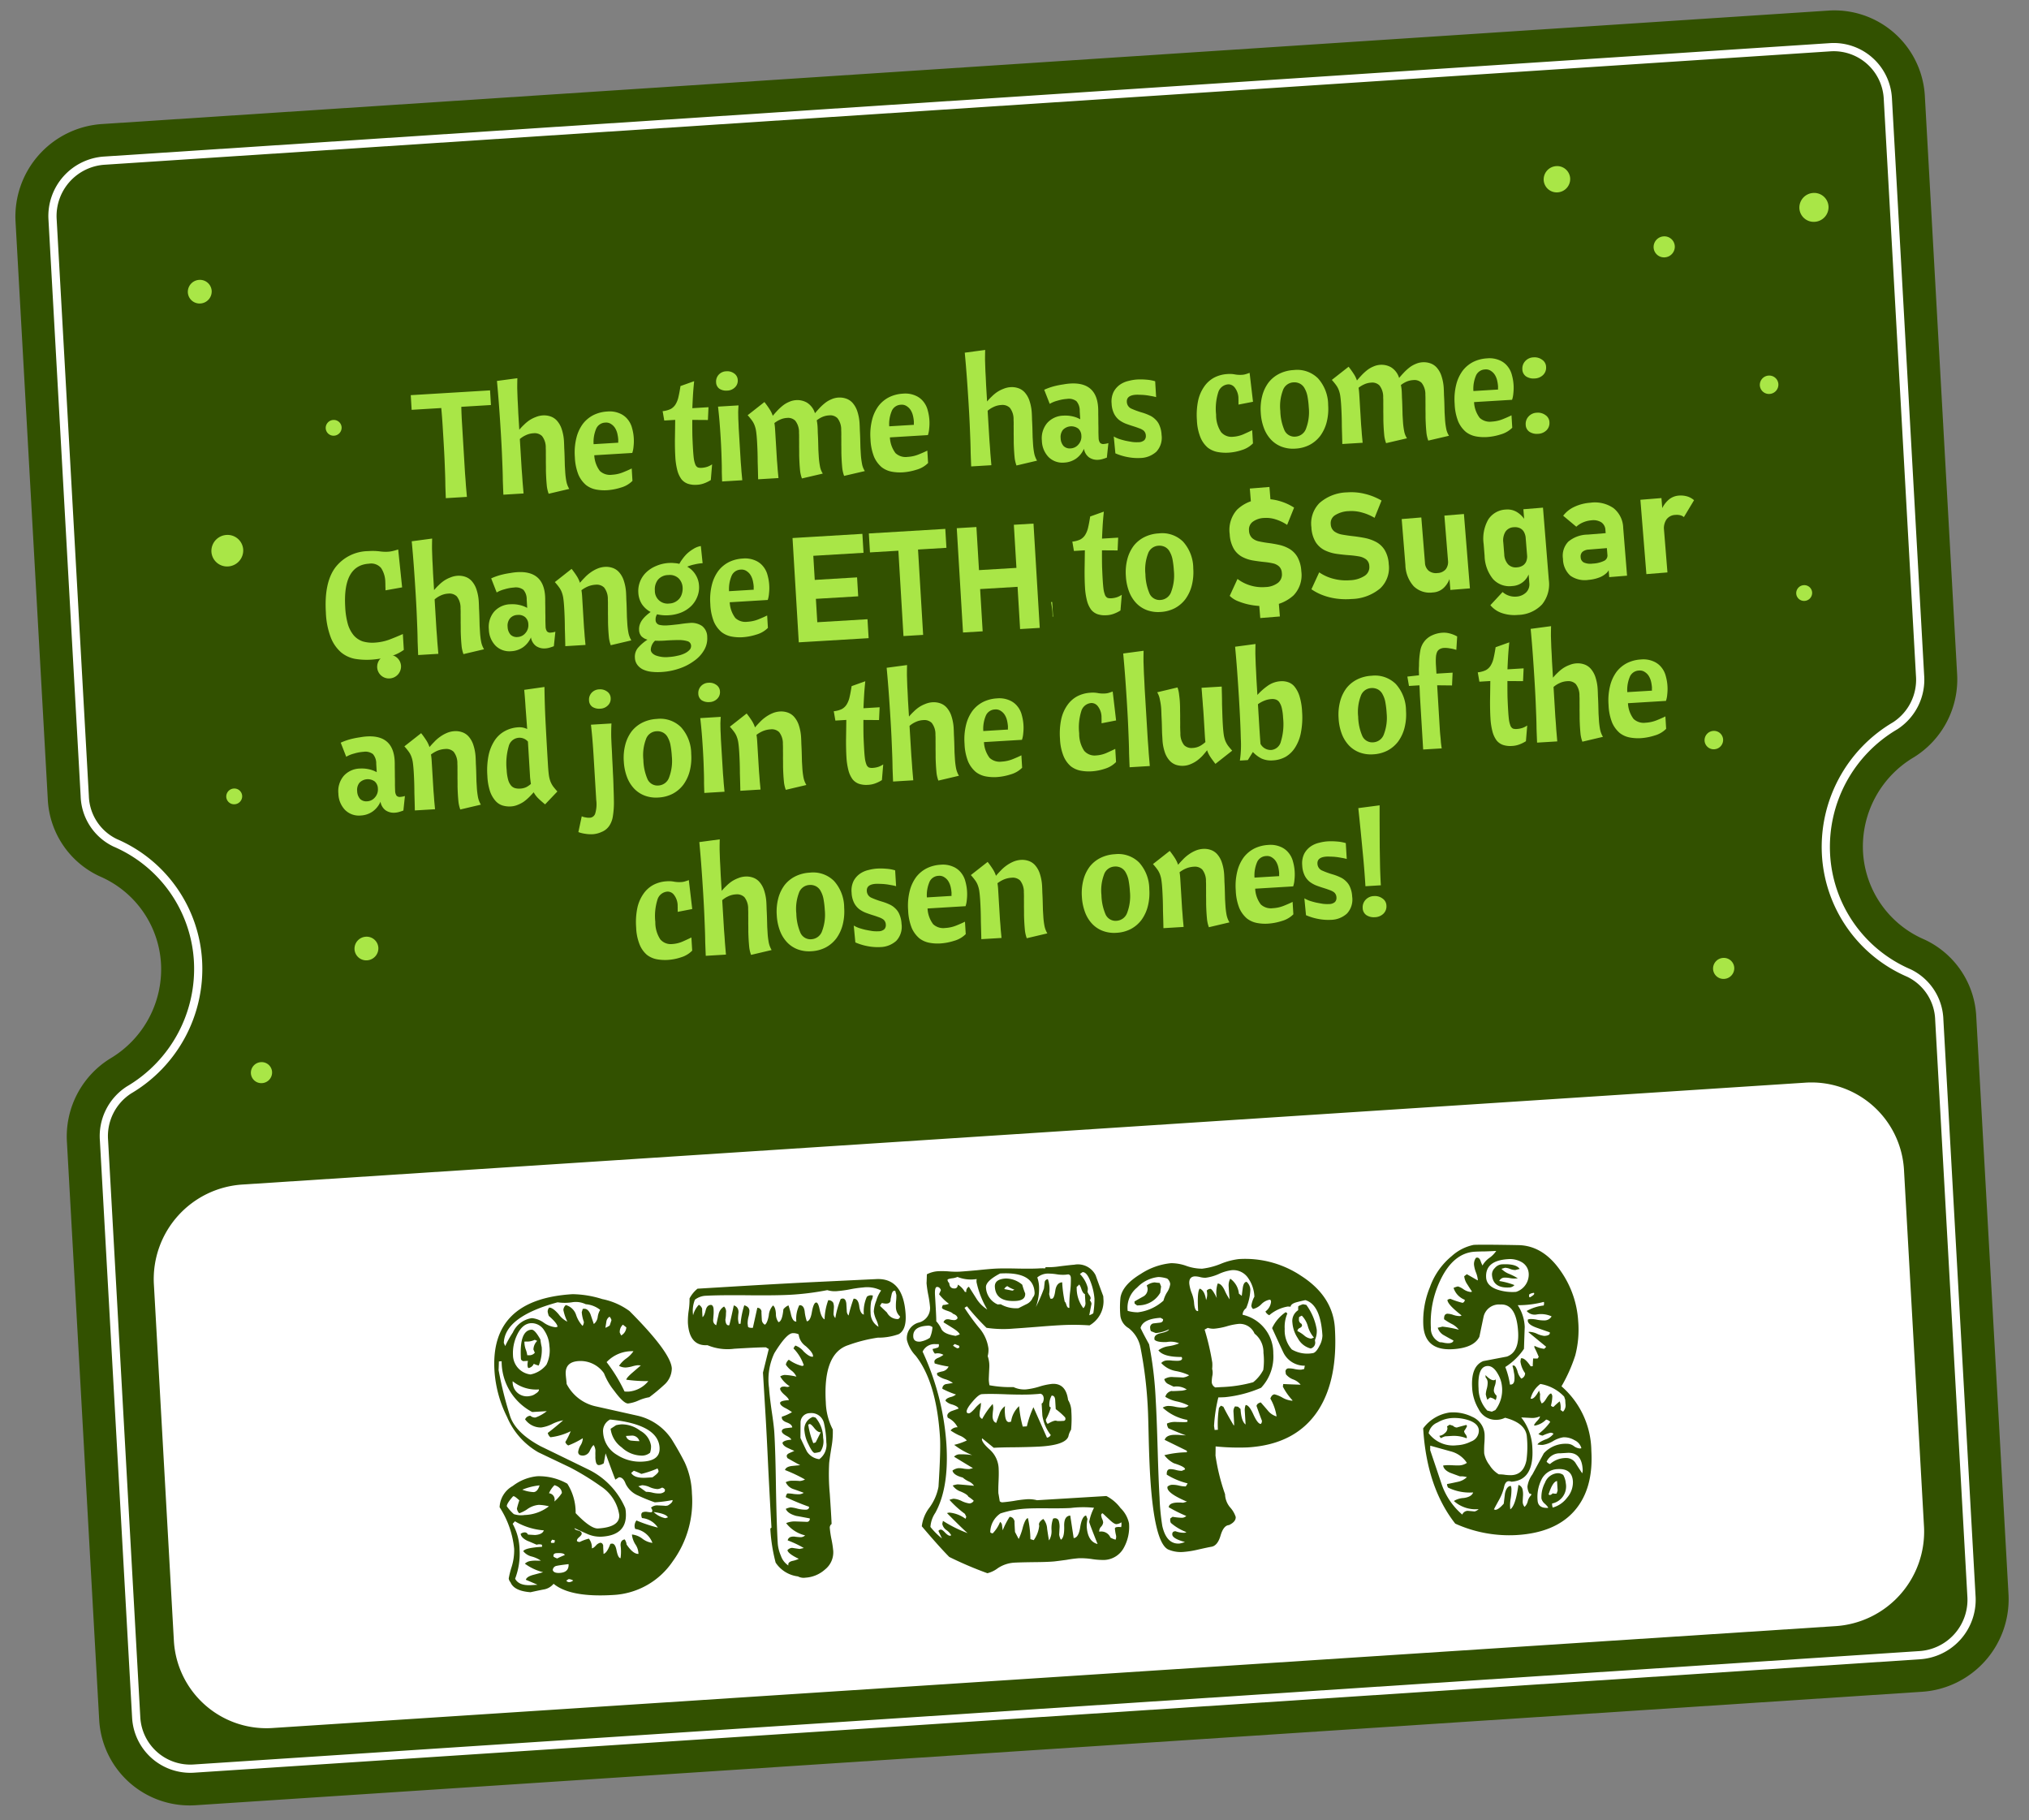
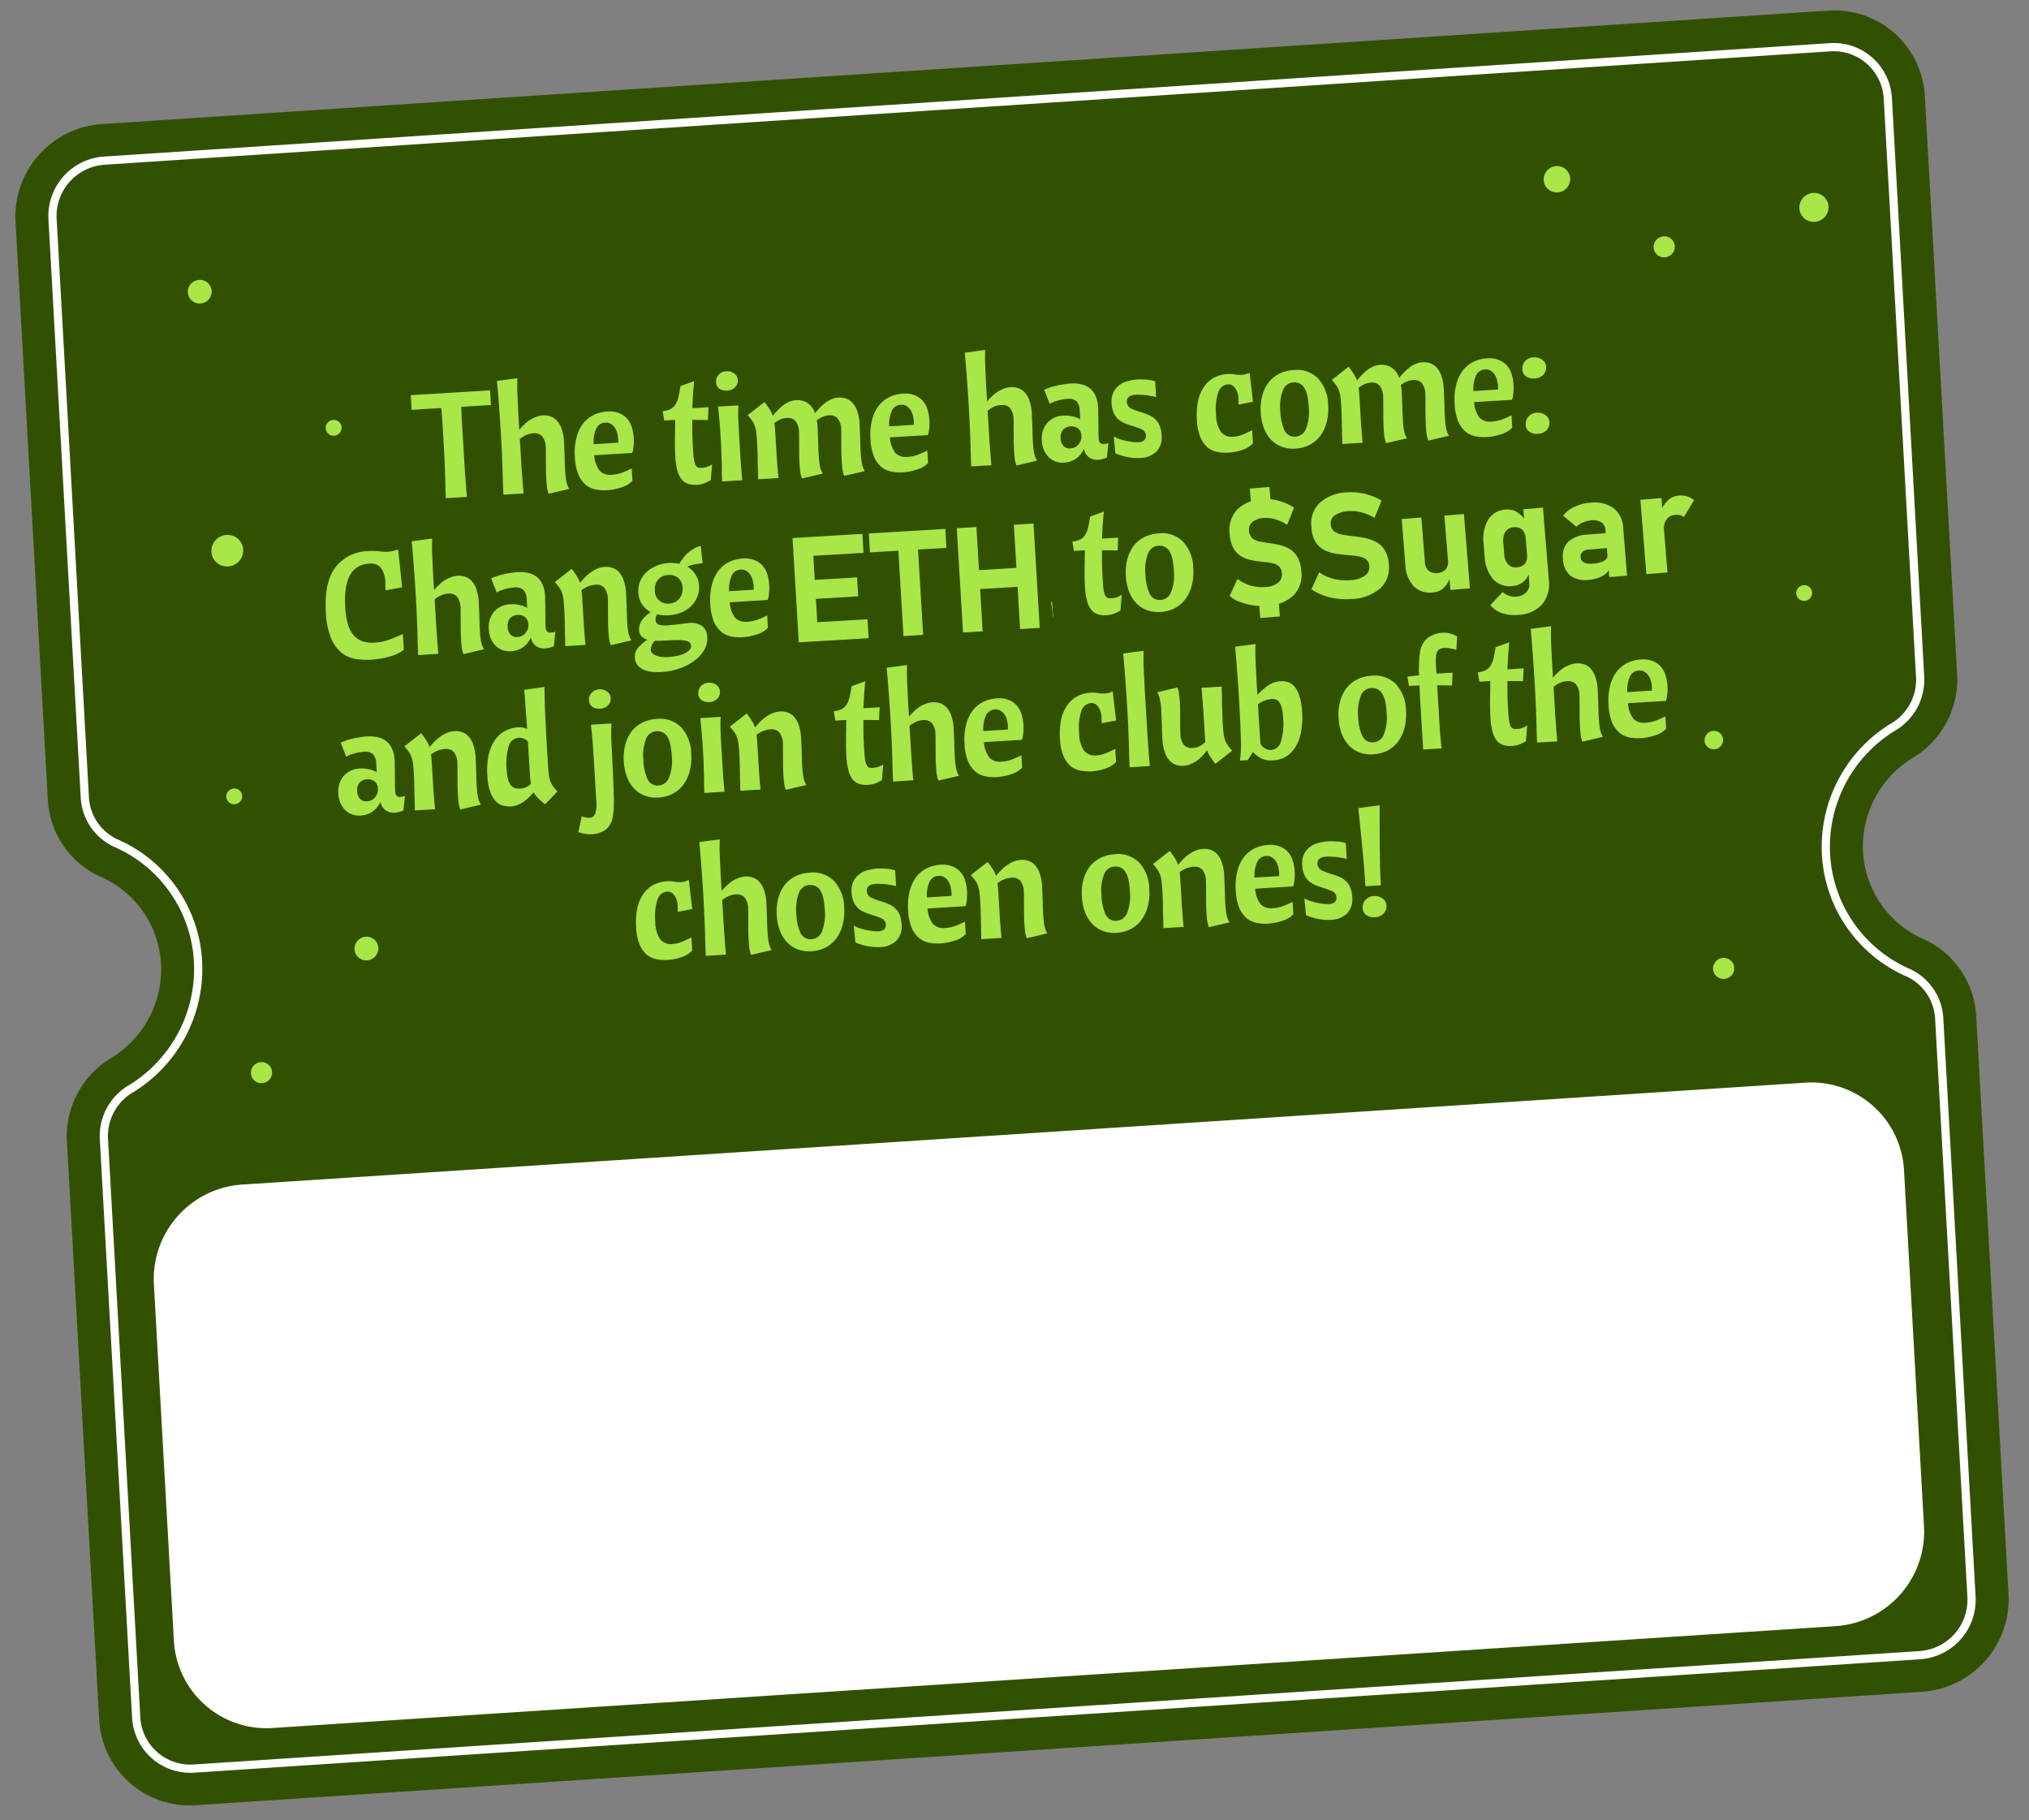
<svg xmlns="http://www.w3.org/2000/svg" id="Layer_1" data-name="Layer 1" viewBox="0 0 262 235">
  <rect x="0" y="0" width="262" height="235" fill="#808080" stroke="none" />
  <defs>
    <style>.cls-1{fill:#325100;}.cls-2{fill:none;stroke:#fff;stroke-miterlimit:10;stroke-width:1.06px;}.cls-3{fill:#fff;}.cls-4{fill:#a9e647;}</style>
  </defs>
  <title>w4</title>
  <path class="cls-1" d="M240.567,109.985a13.087,13.087,0,0,0,7.89,11.29,11.565,11.565,0,0,1,6.737,10.057l4.163,74.55a11.975,11.975,0,0,1-11.219,12.529L25.342,233.049A11.695,11.695,0,0,1,12.811,222.08L8.648,147.531a11.837,11.837,0,0,1,5.568-10.866,13.4,13.4,0,0,0,6.575-12.24,13.078,13.078,0,0,0-7.888-11.279A11.563,11.563,0,0,1,6.166,103.09L2.003,28.54A11.976,11.976,0,0,1,13.222,16.01L236.017,1.373a11.695,11.695,0,0,1,12.531,10.969l4.163,74.551a11.834,11.834,0,0,1-5.568,10.864A13.396,13.396,0,0,0,240.567,109.985Z" />
  <path class="cls-2" d="M25.08,228.321a6.998,6.998,0,0,1-7.49-6.556l-4.163-74.549a7.084,7.084,0,0,1,3.223-6.499,18.136,18.136,0,0,0,8.92-16.606,17.703,17.703,0,0,0-10.702-15.306,6.917,6.917,0,0,1-3.923-6.028l-4.163-74.55a7.167,7.167,0,0,1,6.706-7.489L236.279,6.101a6.998,6.998,0,0,1,7.49,6.556l4.163,74.55a7.082,7.082,0,0,1-3.223,6.498A18.125,18.125,0,0,0,235.787,110.3a17.714,17.714,0,0,0,10.703,15.317,6.92,6.92,0,0,1,3.924,6.029l4.163,74.549a7.167,7.167,0,0,1-6.706,7.489Z" />
  <path class="cls-3" d="M236.938,209.939,35.311,223.078a11.971,11.971,0,0,1-12.854-11.181l-2.593-46.21a12.234,12.234,0,0,1,11.51-12.768L233,139.779a11.971,11.971,0,0,1,12.854,11.181l2.593,46.21A12.233,12.233,0,0,1,236.938,209.939Z" />
  <path class="cls-4" d="M216.263,31.78a1.38,1.38,0,0,1-1.292,1.444,1.348,1.348,0,0,1-1.444-1.264,1.381,1.381,0,0,1,1.293-1.444A1.348,1.348,0,0,1,216.263,31.78Z" />
-   <path class="cls-4" d="M228.507,50.857a1.208,1.208,0,0,0,1.131-1.263,1.179,1.179,0,0,0-1.263-1.106,1.206,1.206,0,0,0-1.131,1.263A1.179,1.179,0,0,0,228.507,50.857Z" />
  <path class="cls-4" d="M236.113,26.65a1.897,1.897,0,0,1-1.777,1.986,1.853,1.853,0,0,1-1.986-1.739,1.897,1.897,0,0,1,1.778-1.986A1.853,1.853,0,0,1,236.113,26.65Z" />
  <path class="cls-4" d="M233.997,76.493a1.036,1.036,0,0,1-.97,1.083,1.012,1.012,0,0,1-1.084-.948,1.036,1.036,0,0,1,.97-1.083A1.012,1.012,0,0,1,233.997,76.493Z" />
  <path class="cls-4" d="M221.37,96.729a1.207,1.207,0,0,0,1.131-1.263,1.179,1.179,0,0,0-1.263-1.106,1.207,1.207,0,0,0-1.131,1.263A1.179,1.179,0,0,0,221.37,96.729Z" />
  <path class="cls-4" d="M223.941,124.931a1.381,1.381,0,0,1-1.293,1.444,1.348,1.348,0,0,1-1.443-1.264,1.38,1.38,0,0,1,1.292-1.444A1.349,1.349,0,0,1,223.941,124.931Z" />
  <path class="cls-4" d="M202.753,23.028a1.725,1.725,0,0,1-1.616,1.805,1.684,1.684,0,0,1-1.804-1.581,1.724,1.724,0,0,1,1.615-1.805A1.686,1.686,0,0,1,202.753,23.028Z" />
  <path class="cls-4" d="M25.88,39.179a1.552,1.552,0,0,0,1.454-1.624A1.516,1.516,0,0,0,25.71,36.134a1.552,1.552,0,0,0-1.454,1.624A1.516,1.516,0,0,0,25.88,39.179Z" />
  <path class="cls-4" d="M44.112,55.164a1.036,1.036,0,0,1-.97,1.083,1.012,1.012,0,0,1-1.083-.948,1.036,1.036,0,0,1,.97-1.083A1.012,1.012,0,0,1,44.112,55.164Z" />
  <path class="cls-4" d="M29.466,73.126A2.07,2.07,0,0,0,31.405,70.96a2.022,2.022,0,0,0-2.166-1.897A2.07,2.07,0,0,0,27.3,71.23,2.022,2.022,0,0,0,29.466,73.126Z" />
  <path class="cls-4" d="M31.271,102.748a1.035,1.035,0,0,1-.97,1.082,1.011,1.011,0,0,1-1.083-.948,1.035,1.035,0,0,1,.97-1.082A1.011,1.011,0,0,1,31.271,102.748Z" />
-   <path class="cls-4" d="M50.329,87.585a1.552,1.552,0,0,0,1.454-1.624,1.516,1.516,0,0,0-1.624-1.422,1.552,1.552,0,0,0-1.454,1.624A1.516,1.516,0,0,0,50.329,87.585Z" />
  <path class="cls-4" d="M47.402,123.977a1.552,1.552,0,0,0,1.454-1.624,1.516,1.516,0,0,0-1.624-1.422,1.552,1.552,0,0,0-1.454,1.624A1.516,1.516,0,0,0,47.402,123.977Z" />
  <path class="cls-4" d="M35.133,138.387a1.38,1.38,0,0,1-1.292,1.444,1.349,1.349,0,0,1-1.444-1.264,1.38,1.38,0,0,1,1.292-1.444A1.348,1.348,0,0,1,35.133,138.387Z" />
  <path class="cls-4" d="M63.394,52.289l-3.825.231q.016.91.085,2.05.068,1.12.163,2.704.07,1.159.127,2.106.056.927.105,1.739.068.81.113,1.544.064.733.129,1.485l-2.724.165q-.037-.928-.059-1.625-.004-.717-.031-1.472-.027-.774-.068-1.76t-.13-2.474q-.065-1.082-.13-2.144t-.169-2.161l-3.825.231-.114-1.893L63.28,50.396Zm3.413-3.463q-.019.641-.017,1.319.02.658.049,1.451.048.792.086,1.74.057.947.13,2.144a7.155,7.155,0,0,1,.601-.637,4.904,4.904,0,0,1,.701-.585,4.137,4.137,0,0,1,.828-.418,2.809,2.809,0,0,1,.918-.211,2.528,2.528,0,0,1,.938.118,1.975,1.975,0,0,1,.846.53,3.046,3.046,0,0,1,.627,1.067A6.052,6.052,0,0,1,72.83,57.07q.016.27.029.793.032.522.048,1.122.016.581.029,1.123.033.541.05.831a9.682,9.682,0,0,0,.152,1.232,3.048,3.048,0,0,0,.367.947l-2.657.626a4.438,4.438,0,0,1-.232-.955q-.051-.52-.074-.907-.033-.541-.047-1.102.004-.582-.009-1.105.006-.543-.003-1.008.009-.485-.011-.833a2.372,2.372,0,0,0-.481-1.541,1.367,1.367,0,0,0-1.088-.361,2.643,2.643,0,0,0-1.012.255,3.157,3.157,0,0,0-.765.492l.126,2.086q.057.947.108,1.796.07.83.116,1.602l.132,1.543-2.608.158q-.041-1.006-.069-1.78-.008-.775-.039-1.607-.032-.851-.077-1.915-.046-1.083-.144-2.706-.099-1.642-.218-3.283-.12-1.66-.283-3.395Zm9.93,9.947a3.654,3.654,0,0,0,.724,2.031,1.915,1.915,0,0,0,1.561.487,4.447,4.447,0,0,0,1.435-.319q.681-.274,1.114-.494l.097,1.603a3.381,3.381,0,0,1-1.499.866,7.41,7.41,0,0,1-1.782.34,5.803,5.803,0,0,1-1.421-.089A3.031,3.031,0,0,1,75.67,62.618,3.73,3.73,0,0,1,74.698,61.3a6.822,6.822,0,0,1-.468-2.298,7.788,7.788,0,0,1,.2-2.474,5.091,5.091,0,0,1,.84-1.815,4.023,4.023,0,0,1,1.367-1.13,4.614,4.614,0,0,1,1.776-.456,3.257,3.257,0,0,1,1.624.251,2.566,2.566,0,0,1,1.036.79,2.893,2.893,0,0,1,.553,1.13,6.095,6.095,0,0,1,.181,2.354,3.334,3.334,0,0,1-.164.824Zm1.413-4.215a1.334,1.334,0,0,0-1.139.728,4.364,4.364,0,0,0-.36,2.058l3.187-.193-.012-.193a1.293,1.293,0,0,0,.006-.214,4.734,4.734,0,0,0-.1-.692,2.448,2.448,0,0,0-.277-.739,1.623,1.623,0,0,0-.518-.55A1.14,1.14,0,0,0,78.149,54.558Zm7.415-1.476a3.173,3.173,0,0,0,1.03-.276,1.694,1.694,0,0,0,.624-.581,3.089,3.089,0,0,0,.387-.973q.139-.59.264-1.412l1.765-.63q-.11,1.073-.157,1.89T89.4,52.696l2.086-.126-.075,1.652-2.017-.014q-.007,1.164.014,2.151.039.967.081,1.662.048.792.116,1.273a3.586,3.586,0,0,0,.199.725.728.728,0,0,0,.311.33,1.309,1.309,0,0,0,.488.048,2.95,2.95,0,0,0,.748-.142,2.779,2.779,0,0,0,.602-.308l-.168,2.026a4.367,4.367,0,0,1-.847.42,3.07,3.07,0,0,1-.958.194,3.006,3.006,0,0,1-1.132-.126,1.856,1.856,0,0,1-.85-.588,3.422,3.422,0,0,1-.535-1.15,8.79,8.79,0,0,1-.262-1.768q-.053-.869-.051-2.13.021-1.262.036-2.619l-1.41.085Zm9.799-.747q-.031.448-.045.856.005.407.016.91.029.483.05,1.141.039.637.092,1.526t.097,1.603q.043.715.081,1.333.057.617.09,1.177.052.54.106,1.118l-2.608.158q-.024-.716-.037-1.258.006-.543-.011-1.143-.018-.619-.044-1.374-.027-.774-.096-1.914-.063-1.043-.137-1.95-.075-.926-.2-2.024ZM92.469,49.35a1.301,1.301,0,0,1,.311-.949,1.375,1.375,0,0,1,1.019-.469,1.49,1.49,0,0,1,.986.27,1.066,1.066,0,0,1,.479.863,1.178,1.178,0,0,1-.351.932,1.454,1.454,0,0,1-1.021.43,1.62,1.62,0,0,1-.983-.231A1.052,1.052,0,0,1,92.469,49.35ZM108.998,61.438a4.462,4.462,0,0,1-.232-.955q-.051-.52-.074-.907-.033-.541-.047-1.102.003-.582-.009-1.105.006-.543-.003-1.008.011-.485-.011-.833a2.37,2.37,0,0,0-.481-1.541,1.307,1.307,0,0,0-1.069-.362,2.547,2.547,0,0,0-.899.209,3.3,3.3,0,0,0-.71.431,5.658,5.658,0,0,1,.108.827q.017.27.028.793c.021.348.038.722.049,1.122q.015.581.029,1.123c.022.361.038.637.05.831a9.665,9.665,0,0,0,.152,1.232,2.519,2.519,0,0,0,.367.947l-2.695.628a4.462,4.462,0,0,1-.233-.955q-.05-.52-.074-.907-.032-.541-.047-1.102.004-.582-.008-1.105.006-.543-.003-1.008.009-.485-.012-.833a2.37,2.37,0,0,0-.481-1.541,1.304,1.304,0,0,0-1.068-.362,2.429,2.429,0,0,0-.917.23,3.321,3.321,0,0,0-.711.431,8.272,8.272,0,0,1,.089.828q.027.444.063,1.043.054.889.097,1.603t.08,1.333q.057.617.091,1.177.052.54.106,1.118l-2.627.159q-.009-.465-.024-1.045t-.035-1.219q-.001-.659-.023-1.336-.023-.697-.061-1.334-.045-.753-.112-1.215a3.544,3.544,0,0,0-.205-.821,2.579,2.579,0,0,0-.349-.638,7.516,7.516,0,0,0-.544-.665l2.166-1.701a11.39,11.39,0,0,1,.678.948,3.48,3.48,0,0,1,.399.829q.271-.327.599-.676a6.608,6.608,0,0,1,.698-.643,3.389,3.389,0,0,1,.805-.475,2.578,2.578,0,0,1,.936-.231,2.48,2.48,0,0,1,1.377.324,2.45,2.45,0,0,1,1.033,1.372q.272-.327.599-.676a6.417,6.417,0,0,1,.698-.643,3.369,3.369,0,0,1,.805-.475,2.578,2.578,0,0,1,.936-.231,2.524,2.524,0,0,1,.937.118,1.972,1.972,0,0,1,.847.53,3.055,3.055,0,0,1,.627,1.067,6.078,6.078,0,0,1,.317,1.726c.011.18.02.445.029.793q.032.521.048,1.122.015.581.029,1.123c.022.361.038.637.05.831a9.665,9.665,0,0,0,.152,1.232,2.502,2.502,0,0,0,.368.947Zm5.913-4.971a3.65,3.65,0,0,0,.723,2.031,1.915,1.915,0,0,0,1.561.487,4.44,4.44,0,0,0,1.435-.319q.681-.274,1.114-.494l.097,1.603a3.377,3.377,0,0,1-1.499.866,7.403,7.403,0,0,1-1.782.34,5.805,5.805,0,0,1-1.421-.089,3.033,3.033,0,0,1-1.295-.581,3.73,3.73,0,0,1-.972-1.318,6.853,6.853,0,0,1-.468-2.298,7.776,7.776,0,0,1,.2-2.474,5.094,5.094,0,0,1,.84-1.815,4.018,4.018,0,0,1,1.366-1.129,4.616,4.616,0,0,1,1.776-.456,3.256,3.256,0,0,1,1.624.251,2.57,2.57,0,0,1,1.037.79,2.903,2.903,0,0,1,.553,1.13,6.09,6.09,0,0,1,.181,2.354,3.35,3.35,0,0,1-.164.824Zm1.412-4.215a1.334,1.334,0,0,0-1.138.728,4.366,4.366,0,0,0-.361,2.057l3.188-.193c-.004-.051-.007-.116-.012-.193a1.31,1.31,0,0,0,.006-.214,4.578,4.578,0,0,0-.1-.692,2.448,2.448,0,0,0-.277-.739,1.619,1.619,0,0,0-.518-.55A1.14,1.14,0,0,0,116.323,52.252Zm10.89-7.075q-.019.641-.017,1.319.021.658.049,1.451.048.792.086,1.74.057.947.129,2.144a7.181,7.181,0,0,1,.601-.637,4.959,4.959,0,0,1,.702-.585,4.136,4.136,0,0,1,.828-.418,2.795,2.795,0,0,1,.917-.21,2.527,2.527,0,0,1,.938.118,1.976,1.976,0,0,1,.846.53,3.04,3.04,0,0,1,.627,1.067,6.039,6.039,0,0,1,.318,1.726q.017.27.028.793.032.522.049,1.122.015.581.029,1.123.032.541.05.831a9.489,9.489,0,0,0,.152,1.232,3.037,3.037,0,0,0,.367.947l-2.657.626a4.463,4.463,0,0,1-.232-.955q-.051-.52-.074-.907-.033-.541-.047-1.102.003-.582-.009-1.105.006-.543-.003-1.008.011-.485-.011-.833a2.37,2.37,0,0,0-.481-1.541,1.367,1.367,0,0,0-1.088-.361,2.635,2.635,0,0,0-1.012.255,3.148,3.148,0,0,0-.766.492q.069,1.14.126,2.086t.109,1.796q.069.83.116,1.602l.132,1.543-2.608.158q-.04-1.006-.068-1.78-.009-.775-.039-1.607-.033-.851-.077-1.915-.046-1.083-.144-2.705-.099-1.642-.218-3.283-.12-1.66-.283-3.395Zm10.208,14.544a2.538,2.538,0,0,1-2.02-.712,3.153,3.153,0,0,1-.865-2.119,3.05,3.05,0,0,1,.677-2.271,2.891,2.891,0,0,1,2.113-.961,4.203,4.203,0,0,1,1.13.087,3.545,3.545,0,0,1,1.031.384l-.065-1.082a1.84,1.84,0,0,0-.425-1.254,1.606,1.606,0,0,0-1.219-.295,5.408,5.408,0,0,0-1.227.229,3.782,3.782,0,0,0-1.003.41l-.711-1.818a7.334,7.334,0,0,1,.681-.274,7.924,7.924,0,0,1,.858-.246q.459-.105.939-.173a7.511,7.511,0,0,1,.886-.112q3.399-.205,3.6,3.117.018.29.013.852c.009.374.014.768.013,1.182q.017.6.01,1.124.012.523.025.735a1.146,1.146,0,0,0,.174.629.572.572,0,0,0,.513.163,2.571,2.571,0,0,0,.575-.112l-.197,1.873q-.303.115-.57.19a2.316,2.316,0,0,1-.518.09,1.858,1.858,0,0,1-1.221-.314,1.72,1.72,0,0,1-.648-1.105,3.049,3.049,0,0,1-1.01,1.263A2.943,2.943,0,0,1,137.421,59.721Zm.82-1.833a1.389,1.389,0,0,0,1.016-.507,1.52,1.52,0,0,0,.377-1.147,1.254,1.254,0,0,0-.404-.906,1.51,1.51,0,0,0-1.968.158,1.484,1.484,0,0,0-.303,1.085,1.599,1.599,0,0,0,.371,1.005A1.136,1.136,0,0,0,138.241,57.888Zm8.762-.801a1.135,1.135,0,0,0,.76-.259.771.771,0,0,0,.195-.613.869.869,0,0,0-.122-.419.76.76,0,0,0-.289-.293,1.918,1.918,0,0,0-.479-.223q-.297-.118-.713-.248-.474-.146-.97-.329a3.68,3.68,0,0,1-.882-.49,2.457,2.457,0,0,1-.65-.814,3.243,3.243,0,0,1-.312-1.3,2.805,2.805,0,0,1,.258-1.508,2.677,2.677,0,0,1,.835-.942,3.176,3.176,0,0,1,1.096-.473,5.847,5.847,0,0,1,1.094-.182,8.434,8.434,0,0,1,1.223.023,5.098,5.098,0,0,1,1.117.204l.124,2.048a5.481,5.481,0,0,0-.707-.151q-.373-.074-.724-.111a6.502,6.502,0,0,0-.662-.038,4.217,4.217,0,0,0-.504-.008q-1.236.075-1.185.925a.989.989,0,0,0,.596.875,10.486,10.486,0,0,0,1.368.499,6.54,6.54,0,0,1,.932.351,2.423,2.423,0,0,1,.768.516,2.149,2.149,0,0,1,.552.8,3.409,3.409,0,0,1,.267,1.205,2.641,2.641,0,0,1-.682,2.193,3.184,3.184,0,0,1-2.065.803,6.786,6.786,0,0,1-1.537-.101,7.433,7.433,0,0,1-1.678-.5l-.21-2.178a4.069,4.069,0,0,0,.659.309c.264.087.546.167.848.24q.452.089.882.16A4.69,4.69,0,0,0,147.003,57.087Zm7.552-2.841a9.045,9.045,0,0,1,.158-2.53,5.029,5.029,0,0,1,.8-1.832,3.685,3.685,0,0,1,1.288-1.144,4.236,4.236,0,0,1,1.698-.452,3.509,3.509,0,0,1,.993.056,3.832,3.832,0,0,0,.894.043,2.057,2.057,0,0,0,.403-.063q.192-.05.57-.19l.439,3.735-1.878.365a3.35,3.35,0,0,0-.001-.349,3.252,3.252,0,0,0-.003-.368,2.31,2.31,0,0,0-.477-1.483,1.029,1.029,0,0,0-.82-.416,1.452,1.452,0,0,0-1.314,1.049,7.068,7.068,0,0,0-.272,2.866,3.98,3.98,0,0,0,.64,2.249,1.77,1.77,0,0,0,1.548.604,3.981,3.981,0,0,0,1.319-.312q.661-.292,1.151-.535l.102,1.7a3.366,3.366,0,0,1-1.441.863,6.59,6.59,0,0,1-1.724.337,5.805,5.805,0,0,1-1.421-.089,2.999,2.999,0,0,1-1.255-.564,3.494,3.494,0,0,1-.932-1.301A6.512,6.512,0,0,1,154.555,54.246Zm12.427-4.88a1.512,1.512,0,0,0-1.332,1.05,5.82,5.82,0,0,0-.325,2.637,6.654,6.654,0,0,0,.539,2.507,1.419,1.419,0,0,0,1.444.805,1.55,1.55,0,0,0,1.351-1.07A6.013,6.013,0,0,0,169,52.598a11.377,11.377,0,0,0-.161-1.386,3.242,3.242,0,0,0-.353-1.026,1.468,1.468,0,0,0-.601-.642A1.575,1.575,0,0,0,166.982,49.366Zm-4.184,3.898a6.688,6.688,0,0,1,.197-2.183,4.94,4.94,0,0,1,.809-1.697,4.065,4.065,0,0,1,1.386-1.131,4.733,4.733,0,0,1,1.871-.481,3.819,3.819,0,0,1,3.128,1.071,5.17,5.17,0,0,1,1.313,3.449,6.959,6.959,0,0,1-.195,2.222,5.165,5.165,0,0,1-.825,1.756,4.162,4.162,0,0,1-1.383,1.169,4.552,4.552,0,0,1-1.833.479,4.198,4.198,0,0,1-1.759-.243,3.688,3.688,0,0,1-1.373-.906,4.462,4.462,0,0,1-.924-1.495A6.653,6.653,0,0,1,162.798,53.264Zm21.633,3.618a4.404,4.404,0,0,1-.232-.955q-.051-.52-.075-.907-.032-.541-.047-1.102.004-.582-.008-1.105.006-.543-.003-1.008.009-.485-.012-.833a2.377,2.377,0,0,0-.48-1.541,1.307,1.307,0,0,0-1.069-.362,2.537,2.537,0,0,0-.899.209,3.332,3.332,0,0,0-.711.431,5.524,5.524,0,0,1,.109.827c.01.18.02.445.028.793q.032.522.048,1.121.017.581.03,1.123.032.541.05.831a9.487,9.487,0,0,0,.152,1.232,2.519,2.519,0,0,0,.367.947l-2.696.628a4.462,4.462,0,0,1-.232-.955c-.034-.347-.058-.649-.074-.907q-.033-.541-.047-1.102.003-.582-.009-1.105.006-.543-.002-1.008.009-.485-.012-.833a2.37,2.37,0,0,0-.481-1.541,1.306,1.306,0,0,0-1.069-.362,2.424,2.424,0,0,0-.916.23,3.283,3.283,0,0,0-.711.431q.061.384.089.828t.063,1.043q.052.889.097,1.603.042.715.08,1.333.057.617.091,1.177.051.54.106,1.118l-2.627.159q-.009-.465-.025-1.046t-.035-1.219q0-.659-.022-1.336-.022-.697-.061-1.334-.046-.753-.112-1.215a3.601,3.601,0,0,0-.205-.821,2.56,2.56,0,0,0-.349-.638,7.598,7.598,0,0,0-.544-.665l2.165-1.701a11.288,11.288,0,0,1,.678.948,3.47,3.47,0,0,1,.399.829q.272-.327.599-.676a6.5,6.5,0,0,1,.698-.643,3.386,3.386,0,0,1,.805-.475,2.576,2.576,0,0,1,.936-.231,2.485,2.485,0,0,1,1.377.324,2.454,2.454,0,0,1,1.033,1.372q.27-.327.599-.676a6.49,6.49,0,0,1,.697-.643,3.386,3.386,0,0,1,.805-.475,2.586,2.586,0,0,1,.936-.231,2.527,2.527,0,0,1,.938.118,1.976,1.976,0,0,1,.846.53,3.025,3.025,0,0,1,.627,1.067,6.039,6.039,0,0,1,.318,1.726q.017.27.028.793.032.521.049,1.122.015.581.029,1.123.032.541.05.831a9.489,9.489,0,0,0,.152,1.232,2.519,2.519,0,0,0,.367.947Zm5.912-4.971a3.656,3.656,0,0,0,.724,2.031,1.915,1.915,0,0,0,1.561.487,4.45,4.45,0,0,0,1.435-.319q.681-.274,1.114-.494l.097,1.603a3.383,3.383,0,0,1-1.499.866,7.412,7.412,0,0,1-1.782.34,5.81,5.81,0,0,1-1.421-.089,3.028,3.028,0,0,1-1.295-.581,3.732,3.732,0,0,1-.972-1.318,6.803,6.803,0,0,1-.468-2.298,7.778,7.778,0,0,1,.199-2.474,5.076,5.076,0,0,1,.841-1.815,4.019,4.019,0,0,1,1.366-1.13,4.616,4.616,0,0,1,1.776-.456,3.257,3.257,0,0,1,1.624.251,2.561,2.561,0,0,1,1.036.79,2.888,2.888,0,0,1,.553,1.13,6.09,6.09,0,0,1,.181,2.354,3.309,3.309,0,0,1-.163.824Zm1.413-4.215a1.335,1.335,0,0,0-1.139.728,4.368,4.368,0,0,0-.36,2.058l3.187-.193c-.003-.051-.007-.116-.011-.193a1.31,1.31,0,0,0,.006-.214,4.706,4.706,0,0,0-.1-.692,2.448,2.448,0,0,0-.277-.739,1.628,1.628,0,0,0-.518-.55A1.14,1.14,0,0,0,191.756,47.695Zm5.255,7.127a1.403,1.403,0,0,1,.345-1.029,1.504,1.504,0,0,1,1.112-.513,1.617,1.617,0,0,1,1.085.303,1.142,1.142,0,0,1,.522.938,1.308,1.308,0,0,1-.384,1.031,1.629,1.629,0,0,1-1.116.455,1.739,1.739,0,0,1-1.082-.264A1.126,1.126,0,0,1,197.011,54.822Zm-.432-7.147a1.412,1.412,0,0,1,.345-1.029,1.505,1.505,0,0,1,1.113-.513,1.616,1.616,0,0,1,1.084.303,1.142,1.142,0,0,1,.522.938,1.307,1.307,0,0,1-.383,1.031,1.633,1.633,0,0,1-1.117.455,1.74,1.74,0,0,1-1.082-.264A1.126,1.126,0,0,1,196.579,47.675ZM42.079,79.061q-.231-3.825,1.202-5.773a5.43,5.43,0,0,1,4.291-2.14,7.272,7.272,0,0,1,1.437.03,5.459,5.459,0,0,0,1.069.052,3.774,3.774,0,0,0,.653-.098q.325-.078.686-.197l.509,4.894-2.148.382q.002-.291-.013-.542.003-.272-.011-.503a3.413,3.413,0,0,0-.537-1.829,1.68,1.68,0,0,0-1.566-.565q-3.4.205-3.072,5.633a9.827,9.827,0,0,0,.345,2.189,4.083,4.083,0,0,0,.766,1.446,2.697,2.697,0,0,0,1.151.764,4.429,4.429,0,0,0,1.561.158A6.673,6.673,0,0,0,50.26,82.58q.91-.346,1.759-.727l.124,2.048a5.56,5.56,0,0,1-1.982.895,11.436,11.436,0,0,1-2.227.367,9.269,9.269,0,0,1-2.1-.106,3.98,3.98,0,0,1-1.796-.842,4.932,4.932,0,0,1-1.317-1.898A10.067,10.067,0,0,1,42.079,79.061Zm13.723-9.534q-.019.641-.017,1.319.02.658.049,1.451.048.792.086,1.74.057.947.13,2.144a7.126,7.126,0,0,1,.601-.637,4.897,4.897,0,0,1,.701-.585,4.14,4.14,0,0,1,.828-.418,2.807,2.807,0,0,1,.918-.21,2.526,2.526,0,0,1,.938.118,1.977,1.977,0,0,1,.846.53,3.049,3.049,0,0,1,.627,1.067,6.055,6.055,0,0,1,.318,1.726q.016.27.029.793.032.522.048,1.122.016.581.029,1.123.033.541.05.831a9.665,9.665,0,0,0,.152,1.232,3.05,3.05,0,0,0,.367.947l-2.657.626a4.451,4.451,0,0,1-.232-.955q-.051-.52-.074-.907-.033-.541-.047-1.102.004-.582-.009-1.105.006-.543-.003-1.008.009-.485-.012-.833a2.372,2.372,0,0,0-.481-1.541,1.366,1.366,0,0,0-1.088-.361,2.642,2.642,0,0,0-1.012.255,3.156,3.156,0,0,0-.765.492q.069,1.14.126,2.086t.108,1.796q.069.83.116,1.602.066.772.132,1.543l-2.608.158q-.041-1.006-.069-1.78-.008-.775-.039-1.607-.032-.851-.077-1.915-.046-1.083-.144-2.706-.099-1.642-.218-3.283-.12-1.66-.283-3.395ZM66.01,84.072a2.54,2.54,0,0,1-2.02-.712,3.152,3.152,0,0,1-.865-2.119,3.048,3.048,0,0,1,.677-2.27,2.892,2.892,0,0,1,2.113-.961,4.205,4.205,0,0,1,1.13.087,3.565,3.565,0,0,1,1.031.384l-.065-1.082a1.845,1.845,0,0,0-.425-1.254,1.608,1.608,0,0,0-1.22-.295,5.415,5.415,0,0,0-1.227.229,3.783,3.783,0,0,0-1.003.41L63.426,74.67a7.296,7.296,0,0,1,.681-.274,7.91,7.91,0,0,1,.858-.246q.459-.105.94-.173a7.5,7.5,0,0,1,.885-.112q3.4-.205,3.6,3.117.018.29.013.852.015.561.013,1.182.017.6.01,1.124.012.523.025.735a1.146,1.146,0,0,0,.174.629.574.574,0,0,0,.514.163,2.57,2.57,0,0,0,.575-.112l-.197,1.873q-.303.115-.57.19a2.32,2.32,0,0,1-.518.09,1.86,1.86,0,0,1-1.221-.314,1.719,1.719,0,0,1-.648-1.105,3.043,3.043,0,0,1-1.009,1.263A2.946,2.946,0,0,1,66.01,84.072Zm.82-1.833a1.39,1.39,0,0,0,1.016-.507,1.522,1.522,0,0,0,.377-1.147,1.256,1.256,0,0,0-.404-.906,1.308,1.308,0,0,0-.987-.289,1.321,1.321,0,0,0-.981.447,1.483,1.483,0,0,0-.303,1.085,1.594,1.594,0,0,0,.371,1.005A1.135,1.135,0,0,0,66.83,82.239Zm6.98-8.797a11.417,11.417,0,0,1,.678.948,3.844,3.844,0,0,1,.4.848q.271-.327.618-.677a4.807,4.807,0,0,1,.737-.645,4.57,4.57,0,0,1,.881-.499,2.946,2.946,0,0,1,.994-.234,2.526,2.526,0,0,1,.938.118,1.976,1.976,0,0,1,.846.53,3.049,3.049,0,0,1,.627,1.067,6.052,6.052,0,0,1,.318,1.726q.016.27.029.793.032.522.048,1.122.016.581.029,1.123.033.541.05.831a9.683,9.683,0,0,0,.152,1.232,3.05,3.05,0,0,0,.367.947l-2.657.626a4.451,4.451,0,0,1-.232-.955q-.051-.52-.074-.907-.033-.541-.047-1.102.004-.582-.009-1.105.006-.543-.003-1.008.009-.485-.012-.833a2.372,2.372,0,0,0-.481-1.541,1.367,1.367,0,0,0-1.088-.361,3.066,3.066,0,0,0-1.033.237,3.878,3.878,0,0,0-.805.475,7.82,7.82,0,0,1,.088.809q.027.444.062,1.024.054.889.097,1.603t.081,1.333q.057.617.09,1.177.052.54.106,1.118l-2.608.158q-.009-.465-.024-1.045t-.035-1.219q-.001-.659-.023-1.336-.023-.697-.061-1.334-.045-.753-.112-1.215a3.544,3.544,0,0,0-.205-.821,2.579,2.579,0,0,0-.349-.638,7.502,7.502,0,0,0-.544-.665Zm17.512,8.791A2.937,2.937,0,0,1,90.92,83.924,4.337,4.337,0,0,1,89.628,85.32a6.888,6.888,0,0,1-1.918.988,8.553,8.553,0,0,1-2.299.449,7.254,7.254,0,0,1-1.34-.035,3.439,3.439,0,0,1-1.065-.304,2.012,2.012,0,0,1-.715-.597,1.631,1.631,0,0,1-.306-.893,1.802,1.802,0,0,1,.37-1.263,5.819,5.819,0,0,1,1.253-1.084,1.797,1.797,0,0,1-.762-.419,1.249,1.249,0,0,1-.322-.834,1.81,1.81,0,0,1,.093-.704,2.21,2.21,0,0,1,.331-.621,3.875,3.875,0,0,1,.491-.534,6.352,6.352,0,0,1,.573-.461,3.165,3.165,0,0,1-1.128-1.018,3.041,3.041,0,0,1-.458-1.484,3.275,3.275,0,0,1,.224-1.429,3.325,3.325,0,0,1,.782-1.172,4.089,4.089,0,0,1,1.287-.834,4.758,4.758,0,0,1,1.663-.391,4.015,4.015,0,0,1,.699.016,3.512,3.512,0,0,1,.646.097,3.723,3.723,0,0,1,.354-.564,5.189,5.189,0,0,1,.597-.715,4.654,4.654,0,0,1,.834-.632,2.641,2.641,0,0,1,.985-.389l.231,2.216a5.834,5.834,0,0,0-1.057.161,4.852,4.852,0,0,0-.932.289,2.888,2.888,0,0,1,1.07,1.021,2.963,2.963,0,0,1,.456,1.446,3.157,3.157,0,0,1-.242,1.449,3.411,3.411,0,0,1-.8,1.192,4.056,4.056,0,0,1-1.269.813,5.172,5.172,0,0,1-1.627.35,5.005,5.005,0,0,1-1.481-.124,1.188,1.188,0,0,0-.19.709.644.644,0,0,0,.466.65,3.484,3.484,0,0,0,1.051.072q.348-.021.733-.064.405-.044.79-.086.384-.062.731-.102t.578-.054a2.421,2.421,0,0,1,1.652.385A1.781,1.781,0,0,1,91.322,82.232Zm-5.039-7.994a1.746,1.746,0,0,0-1.339.624,2.008,2.008,0,0,0-.382,1.38,1.637,1.637,0,0,0,1.846,1.672,1.782,1.782,0,0,0,1.373-.703,1.799,1.799,0,0,0,.291-.638,2.191,2.191,0,0,0,.074-.703,1.802,1.802,0,0,0-.519-1.209A1.665,1.665,0,0,0,86.283,74.239Zm2.955,9.127a.624.624,0,0,0-.482-.591,3.75,3.75,0,0,0-1.153-.144q-.678.002-1.49.051a11.66,11.66,0,0,1-1.53.034,1.67,1.67,0,0,0-.549,1.177q.027.444.625.718a3.764,3.764,0,0,0,1.738.205,6.065,6.065,0,0,0,1.095-.163,3.76,3.76,0,0,0,.931-.308,2.018,2.018,0,0,0,.613-.444A.722.722,0,0,0,89.239,83.366Zm4.99-5.614a3.653,3.653,0,0,0,.724,2.031,1.915,1.915,0,0,0,1.561.487,4.447,4.447,0,0,0,1.435-.319q.681-.274,1.114-.494l.097,1.603a3.38,3.38,0,0,1-1.499.866,7.414,7.414,0,0,1-1.782.34,5.802,5.802,0,0,1-1.421-.089,3.03,3.03,0,0,1-1.295-.581A3.73,3.73,0,0,1,92.19,80.28a6.825,6.825,0,0,1-.468-2.298,7.788,7.788,0,0,1,.2-2.474,5.089,5.089,0,0,1,.84-1.815,4.022,4.022,0,0,1,1.366-1.13,4.615,4.615,0,0,1,1.776-.456,3.257,3.257,0,0,1,1.624.251,2.567,2.567,0,0,1,1.037.79,2.892,2.892,0,0,1,.553,1.13,6.095,6.095,0,0,1,.181,2.354,3.334,3.334,0,0,1-.164.824Zm1.413-4.215a1.334,1.334,0,0,0-1.139.728,4.364,4.364,0,0,0-.36,2.058l3.187-.193-.012-.193a1.315,1.315,0,0,0,.006-.214,4.749,4.749,0,0,0-.1-.692,2.451,2.451,0,0,0-.277-.739,1.622,1.622,0,0,0-.518-.55A1.14,1.14,0,0,0,95.641,73.538ZM108.74,79.28a3.062,3.062,0,0,0,1.771-.533,1.425,1.425,0,0,0,.524-1.272,1.599,1.599,0,0,0-.264-.837,1.976,1.976,0,0,0-.616-.564,3.351,3.351,0,0,0-.856-.375q-.475-.165-.988-.309-.947-.253-1.718-.517a6,6,0,0,1-1.318-.638,2.982,2.982,0,0,1-.873-.975,3.584,3.584,0,0,1-.382-1.509,3.422,3.422,0,0,1,1.6-3.354,4.748,4.748,0,0,1,1.646-.681,10.522,10.522,0,0,1,1.71-.258,11.055,11.055,0,0,1,1.902.04q.918.1,1.603.213l.135,2.241a18.015,18.015,0,0,0-1.939-.329,10.432,10.432,0,0,0-1.807-.065,3.29,3.29,0,0,0-1.998.625,1.438,1.438,0,0,0-.566,1.217,1.315,1.315,0,0,0,.342.852,3.058,3.058,0,0,0,.77.554,4.95,4.95,0,0,0,.952.35q.51.105.923.196a11.915,11.915,0,0,1,1.42.399,4.539,4.539,0,0,1,1.3.658,3.429,3.429,0,0,1,.997,1.103,3.651,3.651,0,0,1,.449,1.66,3.974,3.974,0,0,1-.26,1.78,3.305,3.305,0,0,1-.929,1.316,4.349,4.349,0,0,1-1.481.846,7.165,7.165,0,0,1-1.935.369,12.828,12.828,0,0,1-2.098-.067,12.533,12.533,0,0,1-2.277-.464l-.221-2.371a6.748,6.748,0,0,0,.89.295q.531.123,1.139.241.627.098,1.25.157A10.011,10.011,0,0,0,108.74,79.28Zm11.227-10.76a2.735,2.735,0,0,0-2.313,1.516,7.402,7.402,0,0,0-.631,3.993,8.355,8.355,0,0,0,.97,3.858,2.589,2.589,0,0,0,2.514,1.186,2.508,2.508,0,0,0,1.311-.448,3.189,3.189,0,0,0,.976-1.164,5.633,5.633,0,0,0,.573-1.76,9.46,9.46,0,0,0,.113-2.295,13.581,13.581,0,0,0-.285-2.154,4.421,4.421,0,0,0-.598-1.554,2.419,2.419,0,0,0-1.045-.926A3.165,3.165,0,0,0,119.967,68.52Zm-5.587,5.727a9.337,9.337,0,0,1,.251-2.904,6.47,6.47,0,0,1,1.082-2.314,5.671,5.671,0,0,1,1.843-1.585,5.889,5.889,0,0,1,2.479-.673,5.606,5.606,0,0,1,2.406.339,4.697,4.697,0,0,1,1.857,1.226,5.999,5.999,0,0,1,1.248,2.038,9.206,9.206,0,0,1,.552,2.72,9.358,9.358,0,0,1-.267,2.963,7.126,7.126,0,0,1-1.077,2.392,5.813,5.813,0,0,1-1.82,1.642,5.666,5.666,0,0,1-2.459.691,5.547,5.547,0,0,1-2.426-.357,5.325,5.325,0,0,1-1.864-1.322,6.627,6.627,0,0,1-1.252-2.115A9.392,9.392,0,0,1,114.38,74.248Zm21.603,5.364-7.727.467q-.037-.928-.059-1.625-.004-.717-.031-1.472-.027-.774-.068-1.76t-.13-2.474q-.09-1.487-.198-2.954-.108-1.486-.261-3.047l2.75-.36q-.019.622-.019,1.281.019.639.048,1.432.046.773.085,1.74.059.966.133,2.202.096,1.584.167,2.762t.154,2.22l5.041-.305Zm2.484-9.689a3.173,3.173,0,0,0,1.03-.276,1.703,1.703,0,0,0,.624-.581,3.11,3.11,0,0,0,.387-.973c.093-.393.18-.864.264-1.412l1.765-.63q-.11,1.073-.158,1.89-.046.817-.078,1.595l2.087-.126-.075,1.652-2.017-.014q-.007,1.164.013,2.151.039.967.081,1.662.048.792.116,1.273a3.587,3.587,0,0,0,.199.725.725.725,0,0,0,.311.33,1.306,1.306,0,0,0,.487.048,2.951,2.951,0,0,0,.748-.142,2.8,2.8,0,0,0,.602-.308l-.169,2.026a4.364,4.364,0,0,1-.847.42,3.072,3.072,0,0,1-.958.194,3.006,3.006,0,0,1-1.132-.126,1.853,1.853,0,0,1-.849-.588,3.418,3.418,0,0,1-.535-1.15,8.751,8.751,0,0,1-.262-1.768q-.052-.869-.051-2.13.021-1.262.035-2.62l-1.41.085Zm11.097.532a1.512,1.512,0,0,0-1.333,1.05,5.82,5.82,0,0,0-.325,2.637,6.654,6.654,0,0,0,.539,2.507,1.419,1.419,0,0,0,1.445.804,1.549,1.549,0,0,0,1.35-1.07,5.999,5.999,0,0,0,.341-2.696,11.378,11.378,0,0,0-.161-1.386,3.217,3.217,0,0,0-.353-1.026,1.462,1.462,0,0,0-.601-.642A1.573,1.573,0,0,0,149.564,70.455Zm-4.185,3.898a6.715,6.715,0,0,1,.197-2.183,4.94,4.94,0,0,1,.809-1.697,4.065,4.065,0,0,1,1.386-1.131,4.735,4.735,0,0,1,1.871-.481,3.819,3.819,0,0,1,3.128,1.071,5.17,5.17,0,0,1,1.313,3.449,6.958,6.958,0,0,1-.195,2.222,5.146,5.146,0,0,1-.825,1.756,4.162,4.162,0,0,1-1.383,1.169,4.548,4.548,0,0,1-1.832.479,4.2,4.2,0,0,1-1.76-.243,3.686,3.686,0,0,1-1.373-.906,4.462,4.462,0,0,1-.924-1.495A6.653,6.653,0,0,1,145.379,74.353Zm18.35-11.869q-.015.389-.009.815t.013.852a11.927,11.927,0,0,1,1.652.075q.743.091,1.37.208l.124,2.048q-.827-.183-1.627-.289a9.041,9.041,0,0,0-1.52-.121q.022.677.082,1.682.061,1.004.143,2.357a15.545,15.545,0,0,1,1.518.412,4.679,4.679,0,0,1,1.358.655,3.495,3.495,0,0,1,1.014,1.063,3.406,3.406,0,0,1,.466,1.62,4.056,4.056,0,0,1-.211,1.641,3.404,3.404,0,0,1-.758,1.248,4.226,4.226,0,0,1-1.227.869,5.776,5.776,0,0,1-1.601.465l.219,2.333-1.685.044-.059-2.265a13.102,13.102,0,0,1-1.792-.144,13.495,13.495,0,0,1-1.867-.411l-.209-2.178a5.652,5.652,0,0,0,.733.266q.453.108.963.213c.354.069.712.125,1.077.168a10.444,10.444,0,0,0,1.07.071l-.247-4.095q-.945-.234-1.696-.479a5.129,5.129,0,0,1-1.3-.658,2.982,2.982,0,0,1-.873-.975,4.386,4.386,0,0,1-.118-3.231,3.393,3.393,0,0,1,.819-1.213,3.869,3.869,0,0,1,1.213-.771,6.874,6.874,0,0,1,1.389-.433l-.151-1.542Zm2.159,11.677a1.366,1.366,0,0,0-.549-1.072,3.591,3.591,0,0,0-1.24-.623l.218,3.612A1.736,1.736,0,0,0,165.888,74.16Zm-5.115-6.05a1.489,1.489,0,0,0,.174.629,1.997,1.997,0,0,0,.415.46,2.906,2.906,0,0,0,.564.354,5.654,5.654,0,0,0,.654.232l-.215-3.554a2.263,2.263,0,0,0-1.253.754A1.667,1.667,0,0,0,160.773,68.11Zm19.598-4.751q-.021.622-.019,1.281.018.639.047,1.432.046.773.086,1.74.059.966.133,2.202.07,1.159.127,2.106.057.927.105,1.738.069.81.113,1.544.063.733.128,1.485l-3.868.466q-1.45-2.51-2.844-5.354-1.375-2.864-2.483-5.802c.014.245.026.541.034.89q.03.502.065,1.082t.073,1.198q.036.599.07,1.159.069,1.159.146,2.104.075.926.144,1.736t.132,1.543q.083.732.148,1.484l-2.627.159q-.037-.928-.06-1.625-.004-.717-.031-1.472-.027-.774-.067-1.76t-.13-2.474q-.09-1.487-.198-2.954-.11-1.486-.262-3.047l4.244-.683q.751,2.494,1.957,5.446,1.226,2.95,3,6.333-.017-.93-.082-2.322t-.179-3.285q-.09-1.487-.256-2.951-.147-1.484-.3-3.045Zm5.376,8.497a4.302,4.302,0,0,0,.299,1.417,3.014,3.014,0,0,0,.657.93,2.475,2.475,0,0,0,.902.488,2.897,2.897,0,0,0,.996.114,2.387,2.387,0,0,0,.859-.226,2.511,2.511,0,0,0,.817-.592,3.081,3.081,0,0,0,.579-1.004,3.716,3.716,0,0,0,.186-1.407q-.015-.581-.057-1.276-.022-.697-.09-1.798-.084-1.391-.185-2.742-.102-1.37-.247-2.816l2.751-.36q-.024.583-.025,1.204c.012.4.025.845.042,1.335q.043.715.079,1.624.054.889.124,2.048l.151,2.511a4.987,4.987,0,0,1-.315,2.171,4.752,4.752,0,0,1-1.063,1.654,5.088,5.088,0,0,1-1.621,1.087,6.271,6.271,0,0,1-2.008.451,5.629,5.629,0,0,1-2.011-.228,4.525,4.525,0,0,1-2.86-2.406,5.592,5.592,0,0,1-.514-2.102q-.035-.56-.057-1.257-.024-.716-.083-1.701-.084-1.391-.185-2.742-.102-1.37-.248-2.816l2.751-.36q-.024.583-.024,1.204.017.6.041,1.335.024.716.079,1.624.054.889.124,2.048Zm18.838-8.059-3.825.231q.017.91.085,2.05.068,1.121.163,2.704.07,1.159.127,2.106.057.927.105,1.738.069.81.113,1.544c.043.488.085.984.129,1.485l-2.724.165q-.037-.928-.059-1.625-.004-.717-.031-1.472-.027-.774-.068-1.76t-.13-2.474q-.065-1.082-.129-2.144t-.17-2.161l-3.824.231-.115-1.893,10.238-.618Zm9.625-1.396q-.495.805-1.153,2.105-.658,1.281-1.383,2.779-.723,1.498-1.443,3.073-.7,1.555-1.278,2.908l5.969-.36-.063,2.175q-.291-.021-1.068-.032-.775.008-1.82.033-1.026.042-2.166.092-1.141.05-2.146.11l-2.009.121-.291-1.301q.566-.907,1.247-2.13.681-1.243,1.41-2.664t1.433-2.917q.723-1.517,1.353-2.951l-5.37.324-.303-2.134q.369.017,1.241.003.889-.015,1.975-.042,1.103-.028,2.244-.077t2.029-.103l1.353-.082ZM46.582,105.282a2.538,2.538,0,0,1-2.021-.712,3.151,3.151,0,0,1-.865-2.119,3.047,3.047,0,0,1,.677-2.27,2.89,2.89,0,0,1,2.113-.962,4.206,4.206,0,0,1,1.13.087,3.56,3.56,0,0,1,1.031.384l-.065-1.082a1.845,1.845,0,0,0-.425-1.254,1.608,1.608,0,0,0-1.22-.295,5.428,5.428,0,0,0-1.227.229,3.791,3.791,0,0,0-1.003.41L43.997,95.88a7.312,7.312,0,0,1,.681-.274,7.904,7.904,0,0,1,.858-.246q.459-.105.94-.173a7.524,7.524,0,0,1,.885-.112q3.4-.205,3.601,3.117.017.29.013.852.014.561.013,1.182.017.6.01,1.124.012.522.025.735a1.144,1.144,0,0,0,.174.629.572.572,0,0,0,.514.163,2.55,2.55,0,0,0,.575-.112l-.197,1.873q-.303.116-.57.19a2.367,2.367,0,0,1-.518.089,1.859,1.859,0,0,1-1.221-.314,1.718,1.718,0,0,1-.648-1.105,3.041,3.041,0,0,1-1.009,1.263A2.94,2.94,0,0,1,46.582,105.282Zm.82-1.833a1.389,1.389,0,0,0,1.016-.508,1.52,1.52,0,0,0,.377-1.147,1.256,1.256,0,0,0-.404-.906,1.51,1.51,0,0,0-1.968.158,1.48,1.48,0,0,0-.303,1.084,1.593,1.593,0,0,0,.371,1.005A1.135,1.135,0,0,0,47.401,103.449Zm6.98-8.797a11.417,11.417,0,0,1,.678.948,3.841,3.841,0,0,1,.4.848q.271-.327.618-.677a4.792,4.792,0,0,1,.737-.645,4.577,4.577,0,0,1,.881-.499,2.95,2.95,0,0,1,.994-.234,2.526,2.526,0,0,1,.938.118,1.978,1.978,0,0,1,.846.53A3.049,3.049,0,0,1,61.1,96.107a6.055,6.055,0,0,1,.318,1.726q.016.27.029.793.032.522.048,1.122c.01.387.02.762.029,1.123q.033.541.05.831a9.652,9.652,0,0,0,.152,1.231,3.042,3.042,0,0,0,.367.947l-2.657.626a4.439,4.439,0,0,1-.232-.955q-.051-.52-.074-.907c-.022-.36-.037-.728-.047-1.102q.004-.582-.009-1.105.006-.543-.003-1.008.009-.485-.012-.833a2.371,2.371,0,0,0-.481-1.541,1.366,1.366,0,0,0-1.088-.361,3.061,3.061,0,0,0-1.033.237,3.875,3.875,0,0,0-.805.475,7.791,7.791,0,0,1,.088.809q.027.444.062,1.024.054.889.097,1.603t.081,1.333q.057.618.09,1.177.052.54.106,1.119l-2.608.157q-.009-.465-.024-1.045t-.035-1.22q-.001-.658-.022-1.336-.023-.696-.061-1.334-.046-.753-.112-1.215a3.545,3.545,0,0,0-.205-.821,2.579,2.579,0,0,0-.349-.638,7.552,7.552,0,0,0-.544-.665ZM70.386,103.844q-.571-.469-.922-.817a3.297,3.297,0,0,1-.549-.742q-.272.307-.583.617a6.169,6.169,0,0,1-.682.584,3.877,3.877,0,0,1-.789.416,2.634,2.634,0,0,1-.899.209,3.107,3.107,0,0,1-1.034-.112,2.011,2.011,0,0,1-.927-.584,3.69,3.69,0,0,1-.713-1.217,7.394,7.394,0,0,1-.354-2.014,9.957,9.957,0,0,1,.15-2.646,5.642,5.642,0,0,1,.793-1.948,3.675,3.675,0,0,1,1.304-1.203,4.086,4.086,0,0,1,1.754-.494,2.275,2.275,0,0,1,1.138.222q-.114-1.563-.205-2.76-.072-1.198-.177-2.296l2.614-.371q.026,2.364.165,4.973.137,2.59.293,5.178.046.753.113,1.234a3.829,3.829,0,0,0,.205.822,3.065,3.065,0,0,0,.349.638q.211.278.543.646ZM67.18,101.808a2.121,2.121,0,0,0,.764-.182,2.913,2.913,0,0,0,.614-.425q-.061-.364-.108-.827-.028-.464-.065-1.082l-.215-3.554a1.436,1.436,0,0,0-2.483.615,7.98,7.98,0,0,0-.261,3.06,5.67,5.67,0,0,0,.193,1.268,1.948,1.948,0,0,0,.374.733,1.065,1.065,0,0,0,.524.337A2.061,2.061,0,0,0,67.18,101.808Zm9.465-4.275q-.063-1.043-.137-1.95-.075-.926-.2-2.024l2.647-.16q-.043.894-.028,1.785.033.87.071,1.489.027.444.058,1.276.05.831.089,1.798.058.965.08,1.973.04.987.047,1.742a10.855,10.855,0,0,1-.136,1.928,2.982,2.982,0,0,1-.415,1.149,2.135,2.135,0,0,1-1.015.856,3.337,3.337,0,0,1-1.164.303,4.488,4.488,0,0,1-.973-.057,4.134,4.134,0,0,1-.886-.218l.439-2.043a1.505,1.505,0,0,0,.493.145,2.059,2.059,0,0,0,.526.046.773.773,0,0,0,.706-.508,4.156,4.156,0,0,0,.145-1.773Zm-.585-7.119a1.301,1.301,0,0,1,.311-.949,1.375,1.375,0,0,1,1.019-.469,1.49,1.49,0,0,1,.986.27,1.066,1.066,0,0,1,.479.863,1.178,1.178,0,0,1-.351.932,1.455,1.455,0,0,1-1.021.43A1.622,1.622,0,0,1,76.5,91.26,1.052,1.052,0,0,1,76.061,90.414Zm8.675,3.993a1.512,1.512,0,0,0-1.333,1.05,5.823,5.823,0,0,0-.325,2.637,6.661,6.661,0,0,0,.539,2.508,1.418,1.418,0,0,0,1.444.804,1.549,1.549,0,0,0,1.351-1.07,6.01,6.01,0,0,0,.341-2.696,11.333,11.333,0,0,0-.161-1.386A3.232,3.232,0,0,0,86.24,95.228a1.466,1.466,0,0,0-.601-.642A1.574,1.574,0,0,0,84.736,94.408Zm-4.185,3.898a6.706,6.706,0,0,1,.198-2.183,4.938,4.938,0,0,1,.809-1.697,4.066,4.066,0,0,1,1.386-1.131,4.735,4.735,0,0,1,1.871-.481,3.818,3.818,0,0,1,3.128,1.071,5.168,5.168,0,0,1,1.313,3.449,6.95,6.95,0,0,1-.195,2.222,5.15,5.15,0,0,1-.825,1.756,4.167,4.167,0,0,1-1.383,1.17,4.546,4.546,0,0,1-1.832.479,4.192,4.192,0,0,1-1.76-.243,3.695,3.695,0,0,1-1.373-.906,4.449,4.449,0,0,1-.924-1.495A6.663,6.663,0,0,1,80.551,98.305ZM93.068,92.547q-.031.448-.045.856.005.407.016.91.029.483.05,1.141.038.637.092,1.526l.097,1.603q.043.715.081,1.333.057.618.09,1.177.052.54.106,1.119l-2.608.157q-.024-.716-.037-1.258.006-.543-.011-1.143-.018-.619-.044-1.374-.027-.774-.096-1.913-.063-1.043-.137-1.95-.075-.926-.2-2.024Zm-2.895-2.985a1.301,1.301,0,0,1,.311-.949,1.375,1.375,0,0,1,1.019-.469,1.491,1.491,0,0,1,.986.27,1.065,1.065,0,0,1,.479.863,1.177,1.177,0,0,1-.351.932,1.455,1.455,0,0,1-1.021.43,1.62,1.62,0,0,1-.983-.231A1.052,1.052,0,0,1,90.173,89.562Zm6.24,2.551a11.417,11.417,0,0,1,.678.948,3.842,3.842,0,0,1,.4.848q.271-.327.618-.677a4.802,4.802,0,0,1,.737-.645,4.57,4.57,0,0,1,.881-.499,2.945,2.945,0,0,1,.994-.235,2.529,2.529,0,0,1,.938.118,1.975,1.975,0,0,1,.846.53,3.055,3.055,0,0,1,.627,1.067,6.078,6.078,0,0,1,.317,1.726q.017.27.029.793.032.521.048,1.122c.011.387.02.761.029,1.123q.033.541.05.831a9.843,9.843,0,0,0,.152,1.232,3.054,3.054,0,0,0,.368.947l-2.657.626a4.406,4.406,0,0,1-.232-.955q-.051-.52-.075-.907-.032-.541-.047-1.102.004-.582-.008-1.105.006-.543-.003-1.008.009-.485-.012-.833a2.37,2.37,0,0,0-.481-1.541,1.365,1.365,0,0,0-1.088-.361,3.066,3.066,0,0,0-1.033.237,3.878,3.878,0,0,0-.805.475,7.817,7.817,0,0,1,.088.809q.027.444.062,1.024.054.888.097,1.603t.081,1.333c.038.411.068.804.09,1.177q.052.54.106,1.118l-2.608.158c-.006-.31-.014-.658-.024-1.046s-.022-.793-.035-1.219q-.001-.659-.023-1.336-.023-.697-.061-1.334-.045-.753-.112-1.215a3.544,3.544,0,0,0-.205-.821,2.579,2.579,0,0,0-.349-.638,7.502,7.502,0,0,0-.544-.665Zm11.25-.292a3.178,3.178,0,0,0,1.03-.276,1.689,1.689,0,0,0,.624-.581,3.063,3.063,0,0,0,.387-.973q.14-.59.264-1.412l1.765-.63q-.11,1.073-.157,1.89t-.079,1.595l2.087-.126-.075,1.652-2.017-.014q-.007,1.164.013,2.151.041.967.082,1.662.046.792.115,1.273a3.586,3.586,0,0,0,.199.725.725.725,0,0,0,.311.33,1.306,1.306,0,0,0,.487.048,2.951,2.951,0,0,0,.748-.142,2.776,2.776,0,0,0,.602-.308l-.169,2.026a4.396,4.396,0,0,1-.847.42,3.069,3.069,0,0,1-.957.193,3.006,3.006,0,0,1-1.132-.125,1.855,1.855,0,0,1-.85-.589,3.411,3.411,0,0,1-.535-1.15,8.753,8.753,0,0,1-.262-1.768q-.052-.869-.051-2.13.021-1.262.036-2.62l-1.411.085Zm9.464-5.962q-.019.641-.017,1.319.02.658.048,1.451.048.792.086,1.74.057.947.13,2.144a7.037,7.037,0,0,1,.601-.637,4.89,4.89,0,0,1,.701-.585,4.136,4.136,0,0,1,.828-.418,2.807,2.807,0,0,1,.918-.211,2.529,2.529,0,0,1,.938.118,1.974,1.974,0,0,1,.846.53,3.054,3.054,0,0,1,.627,1.067,6.078,6.078,0,0,1,.317,1.726q.017.27.029.793.032.522.048,1.121c.011.387.02.761.029,1.123q.033.541.05.831a9.847,9.847,0,0,0,.152,1.232,3.057,3.057,0,0,0,.368.947l-2.657.626a4.463,4.463,0,0,1-.233-.955q-.05-.52-.074-.907-.032-.541-.047-1.102.004-.582-.008-1.105.006-.543-.003-1.008.009-.485-.012-.833a2.37,2.37,0,0,0-.481-1.541,1.365,1.365,0,0,0-1.088-.361,2.643,2.643,0,0,0-1.012.255,3.161,3.161,0,0,0-.765.492q.069,1.14.126,2.086t.109,1.796q.069.83.116,1.602.066.771.132,1.543l-2.608.158q-.042-1.006-.069-1.78-.007-.775-.039-1.607-.032-.851-.077-1.915-.045-1.083-.144-2.706-.099-1.642-.217-3.283-.12-1.66-.283-3.395Zm9.93,9.947a3.656,3.656,0,0,0,.724,2.031,1.914,1.914,0,0,0,1.561.487,4.45,4.45,0,0,0,1.435-.319q.681-.274,1.114-.494l.096,1.603a3.378,3.378,0,0,1-1.498.866,7.426,7.426,0,0,1-1.783.341,5.831,5.831,0,0,1-1.42-.089,3.033,3.033,0,0,1-1.296-.581,3.741,3.741,0,0,1-.971-1.318,6.825,6.825,0,0,1-.469-2.298,7.806,7.806,0,0,1,.2-2.474,5.093,5.093,0,0,1,.84-1.815,4.022,4.022,0,0,1,1.367-1.129,4.613,4.613,0,0,1,1.775-.456,3.261,3.261,0,0,1,1.625.251,2.568,2.568,0,0,1,1.036.79,2.888,2.888,0,0,1,.553,1.13,6.09,6.09,0,0,1,.181,2.354,3.356,3.356,0,0,1-.163.824Zm1.413-4.215a1.334,1.334,0,0,0-1.139.728,4.356,4.356,0,0,0-.36,2.058l3.187-.193q-.004-.077-.012-.193a1.214,1.214,0,0,0,.007-.214,4.847,4.847,0,0,0-.1-.692,2.475,2.475,0,0,0-.277-.739,1.628,1.628,0,0,0-.518-.55A1.142,1.142,0,0,0,128.47,91.591Zm8.406,3.796a9.049,9.049,0,0,1,.157-2.53,5.027,5.027,0,0,1,.8-1.832,3.685,3.685,0,0,1,1.288-1.144,4.241,4.241,0,0,1,1.699-.452,3.505,3.505,0,0,1,.992.056,3.843,3.843,0,0,0,.894.043,2.087,2.087,0,0,0,.404-.063q.19-.05.57-.19l.439,3.735-1.878.365c.005-.13.004-.246-.002-.349a3.252,3.252,0,0,0-.003-.368,2.31,2.31,0,0,0-.477-1.483,1.029,1.029,0,0,0-.82-.416,1.451,1.451,0,0,0-1.313,1.049,7.047,7.047,0,0,0-.273,2.866,3.988,3.988,0,0,0,.64,2.249,1.772,1.772,0,0,0,1.549.604,3.981,3.981,0,0,0,1.318-.312q.661-.292,1.151-.535l.102,1.7a3.362,3.362,0,0,1-1.44.863,6.593,6.593,0,0,1-1.725.337,5.801,5.801,0,0,1-1.42-.089,2.999,2.999,0,0,1-1.256-.564,3.493,3.493,0,0,1-.932-1.301A6.515,6.515,0,0,1,136.876,95.387ZM147.67,84.014q-.018.68-.013,1.397.024.716.057,1.586.051.85.096,1.914.065,1.062.147,2.434.078,1.275.14,2.318.063,1.024.116,1.912.073.887.122,1.699.068.791.137,1.62l-2.608.158q-.042-1.006-.069-1.78-.007-.775-.039-1.607-.032-.851-.077-1.915-.045-1.083-.144-2.706-.099-1.642-.217-3.283-.12-1.66-.283-3.395Zm9.276,14.601q-.42-.537-.677-.929a3.47,3.47,0,0,1-.399-.829q-.27.346-.578.694a5.691,5.691,0,0,1-.699.624,3.85,3.85,0,0,1-.807.456,2.628,2.628,0,0,1-.955.232,2.677,2.677,0,0,1-.957-.117,2.006,2.006,0,0,1-.827-.532,3.055,3.055,0,0,1-.627-1.067,6.077,6.077,0,0,1-.317-1.726q-.015-.251-.047-.773c-.009-.361-.018-.736-.029-1.123-.011-.4-.028-.78-.049-1.141-.009-.361-.02-.639-.031-.832a7.527,7.527,0,0,0-.17-1.211,2.782,2.782,0,0,0-.35-.968l2.619-.624a3.804,3.804,0,0,1,.213.957c.046.346.078.648.093.905.023.373.032.748.029,1.123q.015.561.009,1.105.012.523.002,1.008.009.465.03.812a2.37,2.37,0,0,0,.481,1.541,1.366,1.366,0,0,0,1.088.361,2.226,2.226,0,0,0,.954-.252,3.543,3.543,0,0,0,.706-.508q-.039-.346-.066-.771c-.017-.296-.038-.631-.06-1.004q-.054-.889-.097-1.603t-.1-1.332q-.037-.618-.089-1.158-.035-.56-.088-1.139l2.607-.158q.009.465.025,1.045t.016,1.24q.02.639.042,1.335.022.677.06,1.315c.031.502.068.914.114,1.234a3.803,3.803,0,0,0,.204.821,3.114,3.114,0,0,0,.349.638q.211.278.543.646Zm5.175-15.474q-.02.622-.018,1.3.021.658.049,1.451.046.773.085,1.72.057.947.127,2.106a7.952,7.952,0,0,1,1.306-1.165,3.22,3.22,0,0,1,1.727-.608,2.479,2.479,0,0,1,.919.119,1.819,1.819,0,0,1,.85.588,3.702,3.702,0,0,1,.636,1.222,8.069,8.069,0,0,1,.335,2.015,10.215,10.215,0,0,1-.149,2.665,5.384,5.384,0,0,1-.737,1.925,3.638,3.638,0,0,1-1.226,1.218,3.79,3.79,0,0,1-1.658.469,2.98,2.98,0,0,1-1.469-.241,3.961,3.961,0,0,1-1.117-.844l-.654,1.048-1.024.062a13.957,13.957,0,0,0,.12-2.838q-.041-1.937-.236-5.182-.099-1.642-.218-3.283-.118-1.66-.282-3.395Zm2.097,7.105a2.899,2.899,0,0,0-1.013.236,3.501,3.501,0,0,0-.769.434q.098,1.623.172,2.84t.157,2.278a1.492,1.492,0,0,0,1.404.787,1.416,1.416,0,0,0,1.233-1.102,7.673,7.673,0,0,0,.28-3.061,6.849,6.849,0,0,0-.173-1.269,2.233,2.233,0,0,0-.316-.737.887.887,0,0,0-.448-.341A1.343,1.343,0,0,0,164.218,90.246Zm12.817-1.414a1.513,1.513,0,0,0-1.333,1.05,5.834,5.834,0,0,0-.325,2.637,6.654,6.654,0,0,0,.539,2.507,1.42,1.42,0,0,0,1.445.805,1.55,1.55,0,0,0,1.35-1.07,5.997,5.997,0,0,0,.342-2.696,11.172,11.172,0,0,0-.162-1.386,3.244,3.244,0,0,0-.352-1.026,1.467,1.467,0,0,0-.601-.642A1.575,1.575,0,0,0,177.035,88.832ZM172.85,92.73a6.714,6.714,0,0,1,.198-2.183,4.937,4.937,0,0,1,.808-1.697,4.064,4.064,0,0,1,1.386-1.131,4.739,4.739,0,0,1,1.871-.481,3.818,3.818,0,0,1,3.128,1.071,5.17,5.17,0,0,1,1.314,3.449,6.958,6.958,0,0,1-.196,2.222,5.163,5.163,0,0,1-.824,1.756,4.176,4.176,0,0,1-1.384,1.169,4.55,4.55,0,0,1-1.832.479,4.2,4.2,0,0,1-1.76-.243,3.694,3.694,0,0,1-1.373-.906,4.462,4.462,0,0,1-.924-1.495A6.683,6.683,0,0,1,172.85,92.73Zm8.878-5.383,1.502-.168q-.002-.349-.019-.639c0-.207.008-.408.022-.602a10.771,10.771,0,0,1,.172-1.968,2.637,2.637,0,0,1,1.53-1.954,3.704,3.704,0,0,1,1.317-.332,2.864,2.864,0,0,1,.956.097,3.773,3.773,0,0,1,.954.388l-.108,1.732a4.839,4.839,0,0,0-.866-.2,3.14,3.14,0,0,0-.72-.053,1.244,1.244,0,0,0-.553.15.857.857,0,0,0-.346.37,2.033,2.033,0,0,0-.153.688,8.149,8.149,0,0,0,.007,1.066l.063,1.043,2.086-.126-.075,1.652-1.92-.02.29,4.81q.032.522.057.947c.017.283.041.56.07.83q.042.385.066.771c.028.257.064.52.106.788l-2.396.145q-.099-1.642-.177-2.936t-.138-2.279q-.06-1.005-.105-1.738-.025-.755-.061-1.334l-1.352.082Zm9.093-.549a3.178,3.178,0,0,0,1.031-.276,1.704,1.704,0,0,0,.624-.581,3.11,3.11,0,0,0,.387-.973q.138-.59.264-1.412l1.765-.63q-.111,1.073-.158,1.89t-.078,1.595l2.086-.126-.074,1.652-2.017-.014q-.007,1.164.013,2.151.039.967.081,1.662.048.792.116,1.273a3.586,3.586,0,0,0,.199.725.725.725,0,0,0,.311.33,1.304,1.304,0,0,0,.487.048,2.951,2.951,0,0,0,.748-.142,2.804,2.804,0,0,0,.602-.308l-.169,2.026a4.364,4.364,0,0,1-.847.42,3.069,3.069,0,0,1-.958.194,3.009,3.009,0,0,1-1.132-.125,1.862,1.862,0,0,1-.85-.589,3.418,3.418,0,0,1-.534-1.15,8.753,8.753,0,0,1-.262-1.768q-.052-.869-.051-2.13.021-1.262.035-2.62l-1.41.085Zm9.465-5.962q-.019.641-.018,1.319.021.658.049,1.451.048.792.086,1.74.057.947.129,2.144a7.195,7.195,0,0,1,.602-.637,4.89,4.89,0,0,1,.701-.585,4.136,4.136,0,0,1,.828-.418,2.81,2.81,0,0,1,.918-.211,2.524,2.524,0,0,1,.937.118,1.971,1.971,0,0,1,.847.53,3.054,3.054,0,0,1,.627,1.067,6.078,6.078,0,0,1,.317,1.726c.011.18.02.445.029.793q.032.522.048,1.121.015.581.029,1.123c.022.361.038.637.05.831a9.664,9.664,0,0,0,.152,1.232,3.035,3.035,0,0,0,.368.947l-2.658.626a4.462,4.462,0,0,1-.232-.955c-.034-.347-.058-.649-.074-.907-.022-.36-.037-.728-.047-1.102q.003-.582-.009-1.105.006-.543-.002-1.008.009-.485-.012-.833a2.37,2.37,0,0,0-.481-1.541,1.365,1.365,0,0,0-1.088-.361,2.643,2.643,0,0,0-1.012.255,3.161,3.161,0,0,0-.765.492q.069,1.14.126,2.086t.108,1.796q.07.83.116,1.602l.132,1.543-2.607.158q-.042-1.006-.069-1.78-.007-.775-.039-1.607-.032-.851-.077-1.915-.046-1.083-.144-2.706-.099-1.642-.218-3.283-.118-1.66-.282-3.395Zm9.93,9.947a3.657,3.657,0,0,0,.723,2.031,1.917,1.917,0,0,0,1.562.487,4.438,4.438,0,0,0,1.434-.319q.682-.274,1.114-.494l.097,1.603a3.378,3.378,0,0,1-1.498.866,7.415,7.415,0,0,1-1.783.34,5.808,5.808,0,0,1-1.421-.089,3.033,3.033,0,0,1-1.295-.581,3.718,3.718,0,0,1-.971-1.318,6.826,6.826,0,0,1-.469-2.298,7.776,7.776,0,0,1,.2-2.474,5.093,5.093,0,0,1,.84-1.815,4.022,4.022,0,0,1,1.367-1.129,4.608,4.608,0,0,1,1.775-.456,3.254,3.254,0,0,1,1.624.251,2.563,2.563,0,0,1,1.037.79,2.888,2.888,0,0,1,.553,1.13,6.09,6.09,0,0,1,.181,2.354,3.305,3.305,0,0,1-.164.824Zm1.413-4.215a1.334,1.334,0,0,0-1.139.728,4.366,4.366,0,0,0-.361,2.058l3.188-.193q-.004-.077-.012-.193a1.444,1.444,0,0,0,.007-.214,4.847,4.847,0,0,0-.1-.692,2.45,2.45,0,0,0-.278-.739,1.618,1.618,0,0,0-.518-.55A1.139,1.139,0,0,0,211.629,86.568ZM82.145,119.732a9.063,9.063,0,0,1,.157-2.53,5.032,5.032,0,0,1,.8-1.832,3.68,3.68,0,0,1,1.288-1.144,4.243,4.243,0,0,1,1.698-.452,3.495,3.495,0,0,1,.992.057,3.87,3.87,0,0,0,.894.043,2.067,2.067,0,0,0,.403-.064q.191-.05.57-.189l.439,3.735-1.878.365c.005-.129.005-.246-.002-.349a3.319,3.319,0,0,0-.003-.368,2.304,2.304,0,0,0-.477-1.483,1.026,1.026,0,0,0-.82-.416,1.451,1.451,0,0,0-1.313,1.049,7.066,7.066,0,0,0-.273,2.866,3.986,3.986,0,0,0,.64,2.249,1.773,1.773,0,0,0,1.549.605,4.007,4.007,0,0,0,1.319-.313q.661-.291,1.15-.535l.103,1.7a3.366,3.366,0,0,1-1.441.863,6.59,6.59,0,0,1-1.725.337,5.837,5.837,0,0,1-1.421-.089,3.007,3.007,0,0,1-1.256-.564,3.487,3.487,0,0,1-.932-1.301A6.513,6.513,0,0,1,82.145,119.732Zm10.794-11.373q-.019.64-.017,1.319.02.658.049,1.451.048.792.086,1.74.057.947.13,2.144a7.07,7.07,0,0,1,.601-.637,4.904,4.904,0,0,1,.701-.586,4.184,4.184,0,0,1,.828-.418,2.819,2.819,0,0,1,.918-.211,2.537,2.537,0,0,1,.938.118,1.98,1.98,0,0,1,.846.531,3.044,3.044,0,0,1,.627,1.067,6.049,6.049,0,0,1,.318,1.726q.016.27.029.793c.021.348.037.721.048,1.121q.016.582.029,1.123.033.541.05.831a9.67,9.67,0,0,0,.152,1.231,3.048,3.048,0,0,0,.367.948l-2.657.625a4.439,4.439,0,0,1-.232-.955q-.051-.52-.074-.907c-.022-.36-.037-.728-.047-1.102q.004-.582-.009-1.104.006-.544-.003-1.008.009-.486-.012-.833a2.374,2.374,0,0,0-.481-1.542,1.366,1.366,0,0,0-1.088-.361,2.658,2.658,0,0,0-1.012.255,3.144,3.144,0,0,0-.765.493q.069,1.139.126,2.086t.108,1.796q.07.83.116,1.603.066.771.132,1.543l-2.608.157q-.041-1.005-.069-1.779-.008-.775-.039-1.607-.032-.852-.077-1.915-.046-1.083-.144-2.706-.099-1.641-.218-3.282-.12-1.66-.283-3.395Zm11.547,5.894a1.51,1.51,0,0,0-1.332,1.05,5.817,5.817,0,0,0-.326,2.637,6.657,6.657,0,0,0,.539,2.507,1.419,1.419,0,0,0,1.445.804,1.548,1.548,0,0,0,1.35-1.07,5.998,5.998,0,0,0,.342-2.696,11.171,11.171,0,0,0-.162-1.386,3.247,3.247,0,0,0-.352-1.026,1.47,1.47,0,0,0-.601-.642A1.571,1.571,0,0,0,104.486,114.253Zm-4.185,3.897a6.713,6.713,0,0,1,.198-2.183,4.94,4.94,0,0,1,.808-1.697,4.062,4.062,0,0,1,1.386-1.13,4.738,4.738,0,0,1,1.871-.482,3.818,3.818,0,0,1,3.128,1.072,5.163,5.163,0,0,1,1.314,3.449,6.959,6.959,0,0,1-.196,2.222,5.167,5.167,0,0,1-.824,1.756,4.186,4.186,0,0,1-1.384,1.169,4.544,4.544,0,0,1-1.832.479,4.196,4.196,0,0,1-1.76-.243,3.677,3.677,0,0,1-1.373-.906,4.455,4.455,0,0,1-.924-1.495A6.68,6.68,0,0,1,100.301,118.15Zm13.126,2.077a1.134,1.134,0,0,0,.76-.259.772.772,0,0,0,.195-.613.855.855,0,0,0-.122-.419.756.756,0,0,0-.289-.293,1.936,1.936,0,0,0-.479-.223c-.198-.079-.436-.161-.713-.248q-.474-.145-.969-.329a3.648,3.648,0,0,1-.883-.49,2.456,2.456,0,0,1-.65-.813,3.232,3.232,0,0,1-.311-1.3,2.794,2.794,0,0,1,.257-1.508,2.68,2.68,0,0,1,.835-.943,3.193,3.193,0,0,1,1.096-.473,5.851,5.851,0,0,1,1.094-.182,8.349,8.349,0,0,1,1.223.023,5.097,5.097,0,0,1,1.117.204l.124,2.047a5.513,5.513,0,0,0-.707-.151c-.248-.049-.49-.087-.724-.111a6.534,6.534,0,0,0-.661-.038,4.25,4.25,0,0,0-.505-.008q-1.236.075-1.185.925a.99.99,0,0,0,.596.875,10.65,10.65,0,0,0,1.368.499,6.367,6.367,0,0,1,.932.351,2.417,2.417,0,0,1,.768.515,2.153,2.153,0,0,1,.552.801,3.409,3.409,0,0,1,.267,1.205,2.64,2.64,0,0,1-.682,2.193,3.186,3.186,0,0,1-2.064.804,6.809,6.809,0,0,1-1.538-.101,7.455,7.455,0,0,1-1.678-.5l-.209-2.178a3.974,3.974,0,0,0,.658.309q.396.131.848.239.452.09.882.16A4.658,4.658,0,0,0,113.427,120.227Zm6.346-2.943a3.649,3.649,0,0,0,.724,2.031,1.912,1.912,0,0,0,1.561.487,4.43,4.43,0,0,0,1.434-.319q.682-.273,1.114-.494l.097,1.604a3.382,3.382,0,0,1-1.498.866,7.405,7.405,0,0,1-1.783.34,5.793,5.793,0,0,1-1.421-.089,3.027,3.027,0,0,1-1.295-.581,3.73,3.73,0,0,1-.971-1.317,6.835,6.835,0,0,1-.469-2.299,7.774,7.774,0,0,1,.2-2.474,5.097,5.097,0,0,1,.84-1.815,4.021,4.021,0,0,1,1.367-1.129,4.596,4.596,0,0,1,1.775-.457,3.262,3.262,0,0,1,1.624.251,2.56,2.56,0,0,1,1.037.791,2.888,2.888,0,0,1,.553,1.129,6.095,6.095,0,0,1,.181,2.355,3.307,3.307,0,0,1-.164.824Zm1.413-4.215a1.335,1.335,0,0,0-1.139.728,4.372,4.372,0,0,0-.361,2.058l3.188-.193c-.003-.051-.007-.116-.012-.193a1.311,1.311,0,0,0,.007-.213,4.824,4.824,0,0,0-.1-.692,2.457,2.457,0,0,0-.278-.74,1.615,1.615,0,0,0-.518-.55A1.139,1.139,0,0,0,121.186,113.069Zm6.344-1.798a11.267,11.267,0,0,1,.677.948,3.825,3.825,0,0,1,.4.848q.272-.327.619-.677a4.773,4.773,0,0,1,.736-.646,4.646,4.646,0,0,1,.881-.499,2.96,2.96,0,0,1,.994-.234,2.517,2.517,0,0,1,.938.118,1.976,1.976,0,0,1,.846.53,3.05,3.05,0,0,1,.627,1.067,6.044,6.044,0,0,1,.318,1.726c.01.18.02.445.028.793q.032.522.048,1.122.017.581.029,1.122.033.541.051.831a9.491,9.491,0,0,0,.152,1.232,3.039,3.039,0,0,0,.367.947l-2.657.626a4.401,4.401,0,0,1-.232-.956q-.051-.52-.074-.906c-.022-.361-.038-.728-.048-1.103q.004-.582-.008-1.104.006-.543-.003-1.008c.006-.324.003-.601-.011-.833a2.378,2.378,0,0,0-.481-1.542,1.367,1.367,0,0,0-1.088-.36,3.034,3.034,0,0,0-1.033.237,3.874,3.874,0,0,0-.805.475,7.708,7.708,0,0,1,.088.809q.027.444.061,1.024.054.888.097,1.603t.081,1.333q.057.617.09,1.177.052.54.107,1.118l-2.608.157c-.006-.309-.014-.658-.025-1.045s-.022-.794-.034-1.219q-.002-.66-.023-1.337-.022-.696-.061-1.334-.046-.753-.112-1.214a3.597,3.597,0,0,0-.205-.822,2.57,2.57,0,0,0-.349-.638,7.433,7.433,0,0,0-.544-.665Zm16.356.602a1.511,1.511,0,0,0-1.332,1.049,5.821,5.821,0,0,0-.326,2.637,6.678,6.678,0,0,0,.539,2.508,1.419,1.419,0,0,0,1.445.804,1.551,1.551,0,0,0,1.351-1.07,6.013,6.013,0,0,0,.341-2.696,11.377,11.377,0,0,0-.161-1.386,3.247,3.247,0,0,0-.353-1.026,1.47,1.47,0,0,0-.601-.642A1.569,1.569,0,0,0,143.886,111.873Zm-4.185,3.897a6.713,6.713,0,0,1,.198-2.183,4.941,4.941,0,0,1,.809-1.697,4.057,4.057,0,0,1,1.385-1.13,4.738,4.738,0,0,1,1.871-.482,3.819,3.819,0,0,1,3.128,1.071,5.168,5.168,0,0,1,1.314,3.45,6.93,6.93,0,0,1-.196,2.222,5.153,5.153,0,0,1-.824,1.755,4.167,4.167,0,0,1-1.384,1.17,4.544,4.544,0,0,1-1.832.479,4.189,4.189,0,0,1-1.759-.243,3.685,3.685,0,0,1-1.373-.906,4.424,4.424,0,0,1-.924-1.495A6.649,6.649,0,0,1,139.701,115.77Zm11.344-5.92a11.541,11.541,0,0,1,.678.948,3.87,3.87,0,0,1,.4.848q.272-.326.618-.677a4.826,4.826,0,0,1,.737-.645,4.51,4.51,0,0,1,.881-.499,2.932,2.932,0,0,1,.994-.235,2.54,2.54,0,0,1,.938.118,1.976,1.976,0,0,1,.846.53,3.065,3.065,0,0,1,.627,1.068,6.074,6.074,0,0,1,.317,1.725c.011.181.021.445.029.794q.032.52.048,1.121c.01.387.02.762.029,1.123q.033.54.05.831a9.858,9.858,0,0,0,.152,1.231,3.029,3.029,0,0,0,.368.947l-2.657.626a4.406,4.406,0,0,1-.233-.955c-.034-.347-.058-.649-.074-.907-.022-.361-.037-.728-.047-1.102.002-.388,0-.756-.009-1.105q.006-.543-.002-1.008.009-.484-.012-.833a2.369,2.369,0,0,0-.481-1.541,1.365,1.365,0,0,0-1.088-.361,3.076,3.076,0,0,0-1.032.237,3.866,3.866,0,0,0-.805.475,8.001,8.001,0,0,1,.087.809c.018.296.039.638.062,1.024q.054.888.097,1.603t.08,1.333q.057.617.091,1.177.052.54.106,1.118l-2.608.158c-.005-.31-.013-.658-.024-1.046s-.022-.793-.035-1.219q-.002-.658-.022-1.336-.024-.698-.062-1.334c-.03-.503-.067-.907-.112-1.215a3.552,3.552,0,0,0-.204-.821,2.618,2.618,0,0,0-.349-.638,7.466,7.466,0,0,0-.544-.665Zm11.033,4.879a3.653,3.653,0,0,0,.724,2.03,1.912,1.912,0,0,0,1.561.488,4.442,4.442,0,0,0,1.435-.32q.681-.273,1.114-.493l.097,1.603a3.391,3.391,0,0,1-1.499.866,7.405,7.405,0,0,1-1.783.34,5.782,5.782,0,0,1-1.42-.088,3.038,3.038,0,0,1-1.296-.581,3.746,3.746,0,0,1-.971-1.318,6.801,6.801,0,0,1-.468-2.298,7.785,7.785,0,0,1,.199-2.475,5.097,5.097,0,0,1,.84-1.815,4.03,4.03,0,0,1,1.367-1.129,4.618,4.618,0,0,1,1.775-.456,3.255,3.255,0,0,1,1.625.251,2.562,2.562,0,0,1,1.036.79,2.892,2.892,0,0,1,.553,1.13,6.088,6.088,0,0,1,.181,2.354,3.348,3.348,0,0,1-.163.824Zm1.413-4.215a1.335,1.335,0,0,0-1.139.728,4.354,4.354,0,0,0-.36,2.057l3.187-.192c-.003-.052-.007-.116-.012-.193a1.221,1.221,0,0,0,.007-.214,4.844,4.844,0,0,0-.1-.692,2.439,2.439,0,0,0-.277-.739,1.627,1.627,0,0,0-.518-.551A1.143,1.143,0,0,0,163.491,110.514Zm8.126,6.198a1.141,1.141,0,0,0,.76-.259.772.772,0,0,0,.195-.613.866.866,0,0,0-.122-.419.756.756,0,0,0-.289-.293,1.901,1.901,0,0,0-.479-.223c-.198-.079-.436-.161-.713-.248q-.474-.145-.97-.329a3.661,3.661,0,0,1-.882-.49,2.45,2.45,0,0,1-.65-.814,3.238,3.238,0,0,1-.312-1.299,2.808,2.808,0,0,1,.258-1.509,2.676,2.676,0,0,1,.835-.942,3.166,3.166,0,0,1,1.096-.473,5.859,5.859,0,0,1,1.094-.183,8.638,8.638,0,0,1,1.223.023,5.097,5.097,0,0,1,1.117.204l.124,2.048a5.549,5.549,0,0,0-.707-.151q-.373-.075-.724-.111a6.258,6.258,0,0,0-.662-.038,4.232,4.232,0,0,0-.504-.008q-1.236.073-1.185.924a.992.992,0,0,0,.596.876,10.511,10.511,0,0,0,1.368.498,6.651,6.651,0,0,1,.932.351,2.437,2.437,0,0,1,.768.516,2.157,2.157,0,0,1,.552.8,3.415,3.415,0,0,1,.267,1.206,2.64,2.64,0,0,1-.682,2.193,3.185,3.185,0,0,1-2.065.803,6.746,6.746,0,0,1-1.537-.101,7.452,7.452,0,0,1-1.678-.499l-.21-2.179a4.108,4.108,0,0,0,.659.31c.264.087.546.167.848.239q.452.09.882.16A4.655,4.655,0,0,0,171.617,116.712Zm6.529-12.745q-.004,1.203.002,2.598t.012,2.772q.025,1.375.045,2.673.039,1.276.099,2.281l-1.989.121q-.135-2.241-.379-4.669-.227-2.45-.541-5.416Zm-2.185,13.258a1.41,1.41,0,0,1,.345-1.029,1.503,1.503,0,0,1,1.113-.513,1.622,1.622,0,0,1,1.085.302,1.143,1.143,0,0,1,.522.938,1.31,1.31,0,0,1-.384,1.032,1.637,1.637,0,0,1-1.116.455,1.744,1.744,0,0,1-1.083-.264A1.129,1.129,0,0,1,175.961,117.225Z" />
-   <path class="cls-1" d="M89.346,192.816a13.134,13.134,0,0,1-2.47,8.743,9.885,9.885,0,0,1-7.731,4.354q-5.509.332-7.66-1.447a2.117,2.117,0,0,1-1.354.748q-.812.159-1.623.342-2.141-.159-2.587-1.287a.861.861,0,0,1-.23-.497,12.008,12.008,0,0,1,.376-1.488,7.155,7.155,0,0,0,.326-2.33,11.959,11.959,0,0,0-1.879-5.371,3.293,3.293,0,0,1,1.7-2.745,6.154,6.154,0,0,1,3.166-1.257,7.44,7.44,0,0,1,3.878.964,6.913,6.913,0,0,1,1.073,3.8q1.944,2.035,2.895,1.979,2.832-.171,2.737-1.742a5.343,5.343,0,0,0-2.377-3.698,33.62,33.62,0,0,0-3.989-2.446q-1.372-.651-4.093-1.952a9.547,9.547,0,0,1-4.028-4.553,15.591,15.591,0,0,1-1.627-5.986q-.557-9.226,10.085-9.869a13.261,13.261,0,0,1,3.836.634,8.912,8.912,0,0,1,3.513,1.542q5.343,5.362,5.465,7.398a2.868,2.868,0,0,1-1.003,2.148,23.913,23.913,0,0,1-1.903,1.58,5.871,5.871,0,0,0-1.374.416,4.729,4.729,0,0,1-1.353.393q-.575.035-1.809-1.645a8.512,8.512,0,0,1-1.313-2.252,3.697,3.697,0,0,0-3.271-1.579q-1.77.106-1.672,1.722.011.177.058.596c.032.279.052.493.061.64a5.566,5.566,0,0,0,3.817,2.901q2.656.594,5.312,1.189a7.235,7.235,0,0,1,4.425,3.041q.984,1.584,1.69,2.985A10.187,10.187,0,0,1,89.346,192.816Zm-8.468-21.45-.443-.351a1.262,1.262,0,0,0-.405,1.024l.178.367A1.27,1.27,0,0,0,80.877,171.366Zm-1.921-.928a.918.918,0,0,0-.249-.451.875.875,0,0,0-.406.624q-.065.404-.129.808a2.269,2.269,0,0,0,.559-.301Zm4.761,7.863a19.176,19.176,0,0,1-2.853-.183q.05-.27.832-.939.971-.836,1.055-.907l-.401-.021a3.997,3.997,0,0,0-.746.156,4.485,4.485,0,0,1-.725.133,1.704,1.704,0,0,1-.945-.209,3.721,3.721,0,0,1,.92-.944,3.717,3.717,0,0,0,.942-.945,4.5,4.5,0,0,0-3.468,1.408,20.491,20.491,0,0,1,2.316,3.791,3.437,3.437,0,0,0,.578.009A3.652,3.652,0,0,0,83.717,178.301Zm-6.218-9.196a3.431,3.431,0,0,0-1.865-.731,2.95,2.95,0,0,0-1.791-.247,6.304,6.304,0,0,1-1.843,0q-6.816,1.855-6.945,5.239l.18.411a13.077,13.077,0,0,1,.983-1.747,3.195,3.195,0,0,1,2.464-1.859,3.142,3.142,0,0,1,1.546.595,3.239,3.239,0,0,0,1.478.577.782.782,0,0,0,.285-.062q-.027-.443-1.128-1.397a3.645,3.645,0,0,1-.143-.525.776.776,0,0,1,.189-.544q.465-.029,1.229.858a3.031,3.031,0,0,0,1.123.954,6.167,6.167,0,0,1-.513-1.501.856.856,0,0,1,.317-.641,1.939,1.939,0,0,1,1.319,1.253,3.813,3.813,0,0,0,.842,1.437.952.952,0,0,0,.168-.521,4.735,4.735,0,0,1-.275-1.249l.13-.43.111-.007q.55-.078.886.702.216.63.431,1.261a1.362,1.362,0,0,0,.501-.896A2.373,2.373,0,0,1,77.499,169.105Zm-6.559,4.638a3.874,3.874,0,0,0-.651-1.959,1.903,1.903,0,0,0-1.724-.962q-1.15.069-1.835,1.599a5.395,5.395,0,0,0-.491,2.539,2.563,2.563,0,0,0,2.26,2.483,3.453,3.453,0,0,0,2.056-1.256A4.142,4.142,0,0,0,70.939,173.743Zm14.229,13.152q-.182-3.009-6.393-3.633a1.672,1.672,0,0,0-.898,1.676,3.598,3.598,0,0,0,1.796,2.889,5.478,5.478,0,0,0,3.361.863Q85.269,188.555,85.168,186.895Zm-.26,2.681a12.851,12.851,0,0,1-2.089.704,10.52,10.52,0,0,0-.979-.408l-.338.287q.42.708,1.947.615l.796-.048q.81-.559.794-.825Zm.966,2.762a.533.533,0,0,0-.395-.287,1.401,1.401,0,0,1-.566.189,2.827,2.827,0,0,1-1.014-.249,2.67,2.67,0,0,0-.992-.251l-.48.14.998.717a3.154,3.154,0,0,1,.828.105,3.404,3.404,0,0,0,.85.104,1.029,1.029,0,0,0,.718-.243Zm-16.283-12.962a4.789,4.789,0,0,1-3.395-1.061,1.842,1.842,0,0,0,2.247,1.907,1.492,1.492,0,0,0,.693-.286Q69.63,179.641,69.592,179.376Zm16.653,16.515q-.229-.475-1.84-.689a3.003,3.003,0,0,0,1.514.797Zm.598-2.235a16.571,16.571,0,0,1-2.292.294,20.824,20.824,0,0,1-2.14-.87,3.141,3.141,0,0,1-1.624-1.523q-.319-.869-.872-.836l-.449.294q-.046-.019-1.27-3.387l-.234,1.279a1.315,1.315,0,0,1-.608.237c-.192.012-.325-.114-.4-.376a2.816,2.816,0,0,1-.071-.817,6.429,6.429,0,0,1,.004-.666,1.529,1.529,0,0,0-.221-.72q-.174.056-.491.696a1.017,1.017,0,0,1-.827.65q-.664.039-.693-.447a2.09,2.09,0,0,1,.303-.862,1.829,1.829,0,0,0,.299-.929,11.025,11.025,0,0,1-1.875.935A.755.755,0,0,1,73,186.165a9.762,9.762,0,0,0,.693-1.396,7.873,7.873,0,0,1-2.618.779,1.012,1.012,0,0,1-.344-.556q.807-.605,1.989-1.63a5.201,5.201,0,0,0-1.436.486,4.585,4.585,0,0,1-1.395.44,2.483,2.483,0,0,1-2.084-1.051.774.774,0,0,1,.683-.463.877.877,0,0,0,.658.226,4.931,4.931,0,0,0,1.46-.821l-1.881.114a7.384,7.384,0,0,1-3.949-6.557l-.354.022q-.036,1.245-.045,1.091a48.95,48.95,0,0,0,1.44,5.819q.647,2.248,3.997,4.045,3.134,1.52,6.292,3.062a9.904,9.904,0,0,1,4.627,4.916,2.947,2.947,0,0,1,.082.617q.174,2.877-3.101,3.074a4.091,4.091,0,0,1-1.796-.313q-.89-.39-1.735-.784.012.2.463.306c.3.07.456.202.468.393q.011.177-.327.464t-.28.506a.479.479,0,0,0,.362.111,5.436,5.436,0,0,1,1.173-.426,1.839,1.839,0,0,1,.386,1.242q.178.012.512-.342a1.074,1.074,0,0,1,.555-.366q.376-.022.434.573-.09-.75.008.866.458-.14.876-1.297l.198-.034q.443-.027.611.918.189.921.503.969a5.874,5.874,0,0,0,.013-1.622q-.043-.708.528-.809a1.365,1.365,0,0,1,.239.652q.853,1.258,1.539,1.217l-.008-.133a2.201,2.201,0,0,0-.4-1.108,3.026,3.026,0,0,1-.423-1.129l-.008-.133a2.664,2.664,0,0,1,1.343.541,2.697,2.697,0,0,0,1.299.543,2.799,2.799,0,0,0-2.218-1.798,1.001,1.001,0,0,1-.088-.35,1.217,1.217,0,0,1,.243-.748,18.363,18.363,0,0,0,2.765.922,2.745,2.745,0,0,0-2.051-1.231,1.141,1.141,0,0,1-.088-.35q-.02-.332.219-.413a1.127,1.127,0,0,1,.553-.034,4.741,4.741,0,0,0,.514.058c.029-.002.078-.049.147-.142a.775.775,0,0,0-.183-.455,1.156,1.156,0,0,1,.892-.298q1.269.056.959.075l.329-.064Q86.906,193.963,86.843,193.656Zm-14.289-.913q-.043-.708-.949-1.009a3.12,3.12,0,0,0-.714,1.043.815.815,0,0,1,.686,1.069A4.721,4.721,0,0,0,72.553,192.743Zm-2.879-.981a7.893,7.893,0,0,0-2.231.557,4.541,4.541,0,0,0,1.462.311Q69.413,192.6,69.674,191.762Zm1.207,2.703a5.962,5.962,0,0,0-1.321-.187,3,3,0,0,0-1.54.604,4.382,4.382,0,0,1-.97.481,1.022,1.022,0,0,1-.303-.604,10.964,10.964,0,0,1,.313-1.063q-.611-.562-.743-.532l-.066.004q-.831.939-.81,1.292a5.765,5.765,0,0,0,.905,1.012,3.073,3.073,0,0,0,1.406.115A5.426,5.426,0,0,0,70.881,194.465Zm.776,4.394-.361-.089-.183.278.098.149.376-.023Zm1.269,1.9q-.085-.306-1.059-.247-.443.027-.399.379l.004.067a1.542,1.542,0,0,0,.481.237A10.586,10.586,0,0,1,72.926,200.759Zm.493,1.169q-1.169.138-1.563.228a.578.578,0,0,0-.478.54c.076.276.379.399.91.366Q73.483,202.99,73.419,201.928Zm.594,2.118a1.186,1.186,0,0,0-.589-.186l-.299.196a.437.437,0,0,0,.412.197A.899.899,0,0,0,74.013,204.046Zm-3.789-6.477a8.546,8.546,0,0,1-3.735-1.173l-.291.328a7.202,7.202,0,0,1,.89,3.344,9.026,9.026,0,0,1-.573,3.743q.478.925,2.093.828l.796-.048q-.525-.234-1.504-.642.109-.406.961-.635,1.202-.317,1.267-.343a6.668,6.668,0,0,1-2.354-1.101,1.349,1.349,0,0,1,.624-.327,3.734,3.734,0,0,1,.729-.066c.415.004.652.005.711.001a3.853,3.853,0,0,0-1.165-.529,2.019,2.019,0,0,1-1.107-.688q.218-.435,2.43-.569l-.016-.265a1.11,1.11,0,0,0-.689-.003c-.411-.182-.821-.358-1.231-.525q-.779-.398-.831-.883a.929.929,0,0,1,.5-.185.441.441,0,0,1,.439.284q.936.054.892.057Q70.035,198.113,70.224,197.569ZM69.95,173.914a5.178,5.178,0,0,1-.389,2.377,2.964,2.964,0,0,1-.635-.228.898.898,0,0,1-.699.553q-.19-.21-.056-.929l-.62.037q-.273-.117-.284-.294-.222-3.672,1.371-3.769.42-.025,1.142,1.264A8.476,8.476,0,0,0,69.95,173.914Zm14.115,12.737a2.494,2.494,0,0,1-.124.896,1.653,1.653,0,0,1-1.021.373,3.848,3.848,0,0,1-2.64-1.062,3.479,3.479,0,0,1-1.433-2.401l.705-.464a4.129,4.129,0,0,1,.726-.111,3.948,3.948,0,0,1,2.404.832A2.661,2.661,0,0,1,84.066,186.651ZM69.368,173.105l-.319-.136a2.204,2.204,0,0,1-1.119.223l-.221.013.008.133a3.033,3.033,0,0,0,.163.856,3.16,3.16,0,0,1,.202.765l.289.005a.899.899,0,0,0,.691-.33l-.18-.411A1.638,1.638,0,0,1,69.368,173.105Zm13.195,12.949a.978.978,0,0,0-1.042-.715l-.686.042a.77.77,0,0,0,.68.603C81.874,186.021,82.223,186.045,82.564,186.054Zm34.378-16.356q.12,1.97-.89,2.541a7.716,7.716,0,0,1-2.704.452,19.468,19.468,0,0,0-3.806.963q-3.288,1.065-2.906,7.392a8.096,8.096,0,0,0,.9,3.499,10.592,10.592,0,0,1-.156,2.208q-.276,1.681-.313,2.173a27.015,27.015,0,0,0,.081,3.903q.213,3.163.236,3.916a.575.575,0,0,0-.237.481,12.764,12.764,0,0,0,.225,1.519,12.68,12.68,0,0,1,.224,1.496,2.819,2.819,0,0,1-1.056,2.373,4.171,4.171,0,0,1-2.556,1.065,1.54,1.54,0,0,1-.943-.165,4.045,4.045,0,0,1-2.883-1.78,21.942,21.942,0,0,1-.666-4.045l-.021-.354.148-.12q-.144-2.391-.398-7.327-.228-4.87-.376-7.327l-.324-5.355.749-3.043-.369-.222q-.845-.015-4.075.18a6.727,6.727,0,0,1-3.47-.457q-2.345.142-2.528-2.889a9.163,9.163,0,0,1,.104-1.583,9.133,9.133,0,0,0,.106-1.561,3.958,3.958,0,0,1,1.034-1.262l3.186-.192q6.77-.41,11.087-.625l8.813-.422Q116.656,164.964,116.942,169.698Zm-.716.266a1.653,1.653,0,0,1-.539-1.189,7.236,7.236,0,0,1,.02-.779,5.677,5.677,0,0,0,.039-.824l-.143-.524-.112-.015q-.243.013-.35.443c-.046.224-.092.442-.139.652q.048.774-1.125.49a1.593,1.593,0,0,0-.244.37l.896.856a1.552,1.552,0,0,0,1.45.845A.457.457,0,0,0,116.226,169.964Zm-2.446-3.361a4.017,4.017,0,0,0-2.333-.392,14.676,14.676,0,0,0-1.63.231,14.689,14.689,0,0,1-1.629.232,3.275,3.275,0,0,1-1.362-.118,35.187,35.187,0,0,1-4.583.588q-1.881.114-5.658.075-3.755-.039-5.614.073a2.543,2.543,0,0,0-1.236.497,3.823,3.823,0,0,0-.234,2.012,2.967,2.967,0,0,1,.74-1.354.876.876,0,0,1,.465.704q-.086-.682.009.888.235-.147.412-.891.16-.654.647-.683c.177-.011.296.123.357.4a5.13,5.13,0,0,1,.009.888q-.05.646-.048.669a.668.668,0,0,0,.396.665q.137-.675.296-1.351a1.487,1.487,0,0,1,.713-1.064.919.919,0,0,1,.249.806,4.786,4.786,0,0,1-.079.893q.045.753.444.729l.065-.027q.146-.519.579-2.544a.815.815,0,0,1,.513.413,1.054,1.054,0,0,1,.082.617,6.09,6.09,0,0,0-.046.714,2.856,2.856,0,0,0,.105.637l.221-.013a10.741,10.741,0,0,1,.478-2.383q.633.184.664.693a3.032,3.032,0,0,1-.128.829,3.454,3.454,0,0,0-.103.872l.037.242c-.021.135.058.219.237.253a1.491,1.491,0,0,0,.401.02l.576-2.589q.489.015.569.588-.08-.596.012.932a.753.753,0,0,0,.396.664q.321-.197.504-1.207a2.139,2.139,0,0,1,.545-1.277q.325.225.376,1.088a1.706,1.706,0,0,0,.331,1.068q.483-.096.633-1.659a1.613,1.613,0,0,1,.658-.506,11.211,11.211,0,0,1,.341,1.245q.231.875.673.847a3.884,3.884,0,0,1,.384-2.11q.573-.057.691.78a5.831,5.831,0,0,0,.278,1.293q.464-.029.659-1.217.216-1.19.549-1.21c.177-.011.329.299.455.927q.219,1.053.631,1.25a7.796,7.796,0,0,1,.472-2.471.705.705,0,0,1,.641.317,1.695,1.695,0,0,1,.087.705c-.03.476-.044.728-.043.758a.827.827,0,0,0,.232.519,11.549,11.549,0,0,1,.695-2.463l.218-.057c.28-.017.449.195.505.635.02.325.039.649.059.974a.838.838,0,0,0,.235.585,18.628,18.628,0,0,1,.646-2.171q.576-.035.721.912.129,1.035.602,1.14a4.618,4.618,0,0,1,.394-2.311.928.928,0,0,1,.499-.185l.268.028a1.582,1.582,0,0,1-.202.7,6.049,6.049,0,0,0-.086,1.516,2.061,2.061,0,0,0,1.021,1.825,3.732,3.732,0,0,0-.326-.979,3.514,3.514,0,0,1-.281-.982,4.182,4.182,0,0,1,.315-1.396A4.273,4.273,0,0,1,113.78,166.603Zm-7.076,19.613a12.379,12.379,0,0,0-.306-2.491,1.664,1.664,0,0,0-1.81-1.289,1.208,1.208,0,0,0-1.214,1.228q-.007.978-.014,1.977.74,1.577.839,1.748a2.197,2.197,0,0,0,1.592.992A2.284,2.284,0,0,0,106.704,186.216Zm-1.714-11.088-.004-.066q-.004-.444-.943-1.276a2.126,2.126,0,0,1-.913-1.521,1.55,1.55,0,0,0-.787-.153q-.796.048-2.353,2.585a7.946,7.946,0,0,0-.683,4.505q.059.974.331,2.911.293,1.914.352,2.888.144,2.389.209,7.138.087,4.746.23,7.114a4.925,4.925,0,0,0,.407,1.596,2.396,2.396,0,0,0,.964,1.252l-.005-.088q-.043-.352.525-.498a3.364,3.364,0,0,0,.827-.272q-1.371-.651-1.466-1.111a.849.849,0,0,1,.604-.303l.963.142.548-.122a13.042,13.042,0,0,0-2.08-.985.557.557,0,0,1,.395-.446,1.38,1.38,0,0,1,.642-.016q.537.056.647.05a.838.838,0,0,0,.564-.234,4.362,4.362,0,0,1-2.45-1.584,2.842,2.842,0,0,1,1.298-.212c.949.031,1.401.049,1.357.051a.372.372,0,0,0,.395-.446q-1.685-.32-1.729-.317-1.129-.309-1.365-.917a2.503,2.503,0,0,1,.61-.192,4.411,4.411,0,0,1,.898.168,4.389,4.389,0,0,0,1.096.133q.421-.025.399-.379a30.91,30.91,0,0,1-3.006-1.24.92.92,0,0,1,.193-.478,4.337,4.337,0,0,1,.804.063,5.392,5.392,0,0,0,.757.043,1.3,1.3,0,0,0,.566-.19q-.658-.249-1.317-.475a1.648,1.648,0,0,1-1.008-.894,1.768,1.768,0,0,1,.899-.188,7.557,7.557,0,0,1,.912.034,1.732,1.732,0,0,0,.677-.196,19.418,19.418,0,0,0-2.583-1.221q.108-.406.834-.517.552-.056,1.126-.112-.549-.279-1.631-.901a.51.51,0,0,1-.106-.282q-.013-.222.398-.402.303-.129.584-.257-.456-.195-.913-.411-.596-.298-.617-.652.225-.324,1.132-.379c-.024-.146-.234-.319-.631-.517q-.573-.298-.589-.564c-.013-.206.164-.343.53-.409q.398-.046.816-.094-.024-.399-.705-.646-.658-.249-.637-.628l-.007-.11a6.106,6.106,0,0,0,1.319-.591,6.225,6.225,0,0,0-.854-.525q-.663-.338-.683-.648-.018-.309,1.132-.379-.013-.22-.575-.698-.54-.478-.558-.788a.399.399,0,0,1,.252-.237,1.573,1.573,0,0,1,.376-.023,2.296,2.296,0,0,0,.358.045l.262-.082a3.776,3.776,0,0,1-1.233-1.28,1.41,1.41,0,0,1,.566-.19,7.724,7.724,0,0,1,1.524.219,2.023,2.023,0,0,0-.694-.824,3.275,3.275,0,0,1-.665-.715,1.003,1.003,0,0,1,.383-.645,5.017,5.017,0,0,0,1.714.807.36.36,0,0,0,.216-.102,5.664,5.664,0,0,0-1.33-2.163,1.411,1.411,0,0,1,.244-.37,2.396,2.396,0,0,1,1.068.758q.73.71,1.151.685Zm1.3,10.492a2.384,2.384,0,0,1-.357,1.798,2.939,2.939,0,0,1-.724.154q-.288.018-.823-1.127a4.602,4.602,0,0,1-.501-1.679,1.68,1.68,0,0,1,1.088-1.843l.338.091A4.058,4.058,0,0,1,106.29,185.62Zm-.309-.715q-.377.024-.808-.506c-.273-.354-.477-.541-.611-.563l-.196.079a10.485,10.485,0,0,0,.656,2.403l.305-.107Zm39.807,11.763a5.523,5.523,0,0,1-.635,3.081,2.994,2.994,0,0,1-2.521,1.64,9.355,9.355,0,0,1-1.673-.121,9.862,9.862,0,0,0-1.649-.1,15.591,15.591,0,0,0-1.587.207q-1.167.159-1.63.209-.928.078-2.571.089-1.865.024-2.594.068a4.304,4.304,0,0,0-2.067.702,3.727,3.727,0,0,1-1.359.659,47.655,47.655,0,0,1-4.924-2.1q-1.252-1.257-3.548-3.961a4.943,4.943,0,0,1,1.008-2.437,6.593,6.593,0,0,0,1.149-2.667q.294-4.681.197-6.297-.435-7.189-3.151-10.624a4.464,4.464,0,0,1-1.122-2.019,2.082,2.082,0,0,1,1.486-2.244,1.936,1.936,0,0,0,1.501-1.978,14.008,14.008,0,0,0-.228-1.585,13.825,13.825,0,0,1-.228-1.563q.007.132.044-1.113a3.595,3.595,0,0,1,1.552-.405,11.177,11.177,0,0,1,1.312.032,11.177,11.177,0,0,0,1.312.032q.753-.046,2.276-.182,1.522-.159,2.297-.206.953-.057,2.842-.016t2.863-.017a6.706,6.706,0,0,1,.822-.006l.057-.158a9.557,9.557,0,0,0,1.836-.111q1.455-.177,1.853-.201a2.553,2.553,0,0,1,2.77,1.365q.48,1.347.984,2.694l.035.575a3.6,3.6,0,0,1-1.806,3.196,29.945,29.945,0,0,0-3.289-.046q-1.218.052-3.273.22-2.432.192-3.294.244a14.835,14.835,0,0,1-3.448-.103,31.507,31.507,0,0,1-2.522-2.779l-.321.197a27.303,27.303,0,0,0,1.84,2.532,5.12,5.12,0,0,1,1.253,2.722,3.243,3.243,0,0,1-.096.983,3.844,3.844,0,0,1,.203,1.52q-.07,1.425-.062,1.558a4.851,4.851,0,0,0,.086.683,14.765,14.765,0,0,0,3.101.235,3.32,3.32,0,0,0,1.595.303,8.931,8.931,0,0,0,1.689-.346,8.431,8.431,0,0,1,1.709-.37q1.77-.106,2.058,2.074a2.927,2.927,0,0,1,.422,1.485,14.622,14.622,0,0,1-.035,2.356,2.591,2.591,0,0,0-.347.864q-.378,1.111-3.652,1.309-.996.06-3.014.093-1.998.011-2.972.069l-1.495-1.22-.037.113q.027.465,1.037,1.359a3.46,3.46,0,0,1,1.13,2.53q.032.531-.016,1.577t-.017,1.556q-.009-.134.171.989a.51.51,0,0,0,.319.136q.508-.032,1.499-.179a15.298,15.298,0,0,1,1.52-.203,4.147,4.147,0,0,1,1.472.111l8.961-.542a5.31,5.31,0,0,1,1.826,1.555A3.859,3.859,0,0,1,145.788,196.668Zm-4.462-29.02a7.663,7.663,0,0,0-.43-1.973q-.511-1.479-1.109-1.443l-.34.243a3.924,3.924,0,0,1,1.019,1.804,1.991,1.991,0,0,1-.037.49,1.853,1.853,0,0,0,.201.388.849.849,0,0,1,.201.387.419.419,0,0,1-.114.318.798.798,0,0,1,.228.453q-.103.495-.288,1.483a1.9,1.9,0,0,0,.517-.254A10.761,10.761,0,0,0,141.326,167.648Zm-1.172.448-.063-1.04c-.149-.02-.294-.219-.435-.595-.128-.392-.236-.6-.327-.625a.874.874,0,0,1-.293.285,4.268,4.268,0,0,0,.855,2.768A.889.889,0,0,0,140.154,168.096Zm-1.877-3.129q-.024-.398-.337-.446l-.353.044a4.928,4.928,0,0,1-1.181-.062,7.322,7.322,0,0,0-1.182-.084,2.163,2.163,0,0,0-1.28.499,4.239,4.239,0,0,1,.225,1.141,6.876,6.876,0,0,1-.415,2.69,18.986,18.986,0,0,0,1.053-2.417c.029-.254.058-.507.087-.761a.434.434,0,0,1,.419-.425,3.978,3.978,0,0,1,.16,1.923l.146.568a.531.531,0,0,0,.201.032q.31-.018.448-1.048.159-1.03.89-1.075a16.055,16.055,0,0,0,.329,2.511c.059-.003.134.14.226.431.091.276.216.394.377.355a13.387,13.387,0,0,1,.081-1.96A12.41,12.41,0,0,0,138.277,164.967Zm-4.684,1.86q-.162-2.678-4.454-2.418-1.872.98-1.823,1.798a2.51,2.51,0,0,0,1.509,2.196l.399-.024a3.945,3.945,0,0,0,2.295.505q.538-.276,1.056-.53a1.593,1.593,0,0,0,.793-.847A.859.859,0,0,0,133.593,166.827Zm-6.105,2.234a11.714,11.714,0,0,1-1.39-3.536,1.654,1.654,0,0,1,.02-.4,4.691,4.691,0,0,1-2.481-.273,2.314,2.314,0,0,1-.7.176c-.397.054-.592.125-.587.213a.649.649,0,0,0,.224.408q.045.731.73.689c.222-.013.352-.177.393-.49a2.622,2.622,0,0,1,.901.945l.199-.012-.028-.087a.645.645,0,0,1,.343-.576q.516.813,1.031,1.625A4.53,4.53,0,0,0,127.488,169.061Zm-3.559,3.213q-.084-.306-.916-.833-.578-.364-1.176-.728a.526.526,0,0,1,.354-.377,1.071,1.071,0,0,1,.535.034,2.799,2.799,0,0,0,.515.058.489.489,0,0,0,.407-.247q-.024-.375-.613-.584-.054-.153-.733-.378-.658-.227-.667-.382a.69.69,0,0,1,.133-.363,2.345,2.345,0,0,0,.768-.157,6.311,6.311,0,0,1-1.274-1.234l.235-.525c-.106-.289-.278-.427-.514-.413q-.309.019-.245,1.081.188,3.12.157,3.344a3.933,3.933,0,0,1,.685,1.046q.35.624,1.828.845Zm13.617,10.725a8.257,8.257,0,0,0-1.22-1.081l-.07-1.151c-.025-.413-.177-.611-.458-.594a2.434,2.434,0,0,0-.302,1.24l.034.197.162.102a7.348,7.348,0,0,1-.64,1.548.834.834,0,0,0,.234.563q.922-.543,1.176-.381a3.144,3.144,0,0,0,.556.01l.288-.017a.255.255,0,0,0,.27-.305Zm-13.668-9.012-.015-.243-.591-.231-.21.212a3.035,3.035,0,0,0,.554.344Zm-3.47-2.655a.854.854,0,0,0-.677-.181q-1.88.113-1.802,1.419.042.685.883.635a3.115,3.115,0,0,0,1.258-.498A3.878,3.878,0,0,0,120.408,171.332Zm15.276,13.933a5.457,5.457,0,0,1-1.084-2.51l-.094-1.549.148-.12a1.359,1.359,0,0,0,.123-.541q-.036-.597-.549-.633c.268.014-.027.046-.882.098q-1.107.068-3.287-.001-2.181-.09-3.265-.025-.421.025-1.208.961-.789.913-.765,1.312l.029.11a.364.364,0,0,0,.272.094q.2-.012.72-.576a4.137,4.137,0,0,1,.819-.783l.003.045a3.345,3.345,0,0,1-.086.782,3.353,3.353,0,0,0-.089.738.547.547,0,0,0,.342.513,10.136,10.136,0,0,1,1.349-1.925,1.865,1.865,0,0,1,.05.819,8.032,8.032,0,0,0-.063.803q.042.685.472.815.21-.567.418-1.158a1.92,1.92,0,0,1,.717-.998,4.883,4.883,0,0,0-.006,1q.066,1.085.552,1.055l.241-.059a3.308,3.308,0,0,1,1.034-1.995,15.098,15.098,0,0,0,.47,2.636l.531-.032a13.109,13.109,0,0,1,.85-2.471l1.748,3.936A.671.671,0,0,0,135.684,185.265Zm9.119,11.263a1.342,1.342,0,0,1-.63.238c-.191.011-.492-.178-.9-.568q-.824-.771-.894-.834a.241.241,0,0,0-.183.278,1.836,1.836,0,0,0,.115.437,1.407,1.407,0,0,1,.139.458.929.929,0,0,1-.277.572.838.838,0,0,0-.231.591l.003.044a1.278,1.278,0,0,1,1.445.757,2.898,2.898,0,0,0,.66.271.885.885,0,0,0,.054-.581,6.121,6.121,0,0,1-.139-.835q-.018-.288.809-.205a1.687,1.687,0,0,0,.037-.49Zm-19.027-4.713a1.577,1.577,0,0,0-.678-.559,3.189,3.189,0,0,1-.785-.507q-1.196-.306-1.32-.898a1.582,1.582,0,0,1,.78-.313,3.315,3.315,0,0,1,.693.069,4.238,4.238,0,0,0,.713.046l.459-.117q-.552-.323-2.442-1.474a.991.991,0,0,1,.714-.309,9.322,9.322,0,0,1,1.627.101,9.704,9.704,0,0,1-2.323-1.325,7.846,7.846,0,0,0,1.631-.565,2.464,2.464,0,0,0-.972-.652,7.415,7.415,0,0,1-1.127-.642,1.105,1.105,0,0,1,.908-.41,2.697,2.697,0,0,0-1.273-1.234l-.058-.218q-.022-.377.539-.632.458-.161.913-.322-.061-.285-.809-.528a1.816,1.816,0,0,1-.873-.481q.006-.288.637-.482a1.727,1.727,0,0,0,.713-.332,11.87,11.87,0,0,1-1.754-.738.575.575,0,0,1,.474-.606q.44-.07.88-.142a3.09,3.09,0,0,0-1.007-.494,3.076,3.076,0,0,1-.985-.496.547.547,0,0,1-.059-.24q-.007-.111.65-.262a1.118,1.118,0,0,0,.851-.629,13.809,13.809,0,0,1-1.801-.402l-.036-.219q-.017-.288.459-.494a2.921,2.921,0,0,0,.709-.399,1.484,1.484,0,0,0-1.098-.155,1.182,1.182,0,0,1-.303-.604,4.615,4.615,0,0,0,.721-.199.34.34,0,0,0,.096-.25l-.011-.177-.421.003a1.694,1.694,0,0,0-1.674.968,33.629,33.629,0,0,1,3.079,12.005q.338,5.598-1.444,8.814a3.683,3.683,0,0,0-.623,1.814,9.528,9.528,0,0,0,1.489,1.487l-.459-.972a.402.402,0,0,1,.301-.173c.132-.008.326.128.58.409.267.265.475.393.622.384l.153-.054a1.95,1.95,0,0,0-.618-.673,1.266,1.266,0,0,1-.538-.811l.088-.383a16.643,16.643,0,0,0,3.182,1.584q-.726-.623-2.666-2.592l.285-.062a4.154,4.154,0,0,1,2.114.805l.095-.272-.178-.367a13.072,13.072,0,0,1-1.997-1.811,3.655,3.655,0,0,1,.524-.143,2.769,2.769,0,0,1,1.085.312,3.365,3.365,0,0,0,.973.297.68.68,0,0,0,.557-.345,5.454,5.454,0,0,0-.699-.535q-.106-.282-.972-.652a2.038,2.038,0,0,1-1.046-.781,3.13,3.13,0,0,1,.612-.148Q123.789,191.624,125.776,191.815Zm15.954,7.519q-1.073-2.69-1.083-2.866a6.426,6.426,0,0,1,.623-1.814,13.19,13.19,0,0,0-3.018.027q-.953.057-2.885.041-1.911-.018-2.862.04a12.877,12.877,0,0,0-3.316.622,2.961,2.961,0,0,0-1.318,2.433.443.443,0,0,0,.319.136,4.515,4.515,0,0,0,.954-1.478.616.616,0,0,1,.252.495c.027.191.053.389.081.595a10.061,10.061,0,0,1,.894-1.742q.579.032.669.781-.098-.882.026,1.176l.477.904a7.922,7.922,0,0,0,.549-1.566q.333-1.109.643-1.127a13.2,13.2,0,0,1,.319,2.712l.43.13a3.843,3.843,0,0,0,.709-1.864l-.03-.131q-.024-.377.554-.745a2.098,2.098,0,0,1,.499,1.28q.19,1.299.246,1.496a2.262,2.262,0,0,0,.318-1.352,3.767,3.767,0,0,1,.201-1.455.585.585,0,0,1,.219-.058.5.5,0,0,1,.535.412,2.501,2.501,0,0,1,.077.906q-.039.824-.042.779a1.882,1.882,0,0,0,.219.675q.472-.272.427-1.757-.035-1.308.784-1.358l.442,2.905q.64-.039.846-1.428.227-1.391.754-1.489l.183.455a4.535,4.535,0,0,0-.098.961Q140.446,199.012,141.73,199.334Zm-9.348-32.345q.052.885-1.186.96-2.61.158-2.73-1.812-.06-.995,1.4-1.083a3.264,3.264,0,0,1,2.136.803A10.219,10.219,0,0,0,132.382,166.989Zm-1.385-.494a3.321,3.321,0,0,1-.915-.455.68.68,0,0,0-.399.379q.358.068,1.055.203Zm41.375,4.984q.396,6.549-2.097,10.497-2.881,4.505-9.165,4.884a29.836,29.836,0,0,1-4.138-.127q-.012,1.266-.019,1.156a26.457,26.457,0,0,0,1.235,5.01l.011.177a2.768,2.768,0,0,0,.671,1.558,3.412,3.412,0,0,1,.695,1.202q.037.62-.869,1.052-.708.042-1.094,1.376-.387,1.311-1.202,1.427-.417.07-1.754.373a11.928,11.928,0,0,1-1.759.284,4.099,4.099,0,0,1-2.063-.32q-1.788-.936-2.304-9.476-.121-2.013-.192-5.007-.07-3.017-.1-3.503a54.583,54.583,0,0,0-.953-8.047,4.17,4.17,0,0,0-1.529-2.528,2.183,2.183,0,0,1-1.071-1.557,12.295,12.295,0,0,1,.01-2.399q.279-1.637,2.614-3.044a8.617,8.617,0,0,1,3.913-1.391,5.786,5.786,0,0,1,2.021.366,6.205,6.205,0,0,0,1.997.346,9.273,9.273,0,0,0,2.362-.609,8.919,8.919,0,0,1,2.382-.633,13.004,13.004,0,0,1,8.059,2.178Q172.124,167.364,172.372,171.479Zm-1.609.941q-.241-4.003-2.208-4.574-.57.123-1.116.267-.744.201-.787.581l-.357-.023a4.938,4.938,0,0,0-2.397,1.122.988.988,0,0,1-.495-.481,1.767,1.767,0,0,0,.724-1.243.501.501,0,0,0-.082-.261l-.112-.016a2.007,2.007,0,0,0-1.074.598,2.15,2.15,0,0,1-1.052.596.646.646,0,0,1-.225-.408,3.542,3.542,0,0,1,.395-1.178,4.428,4.428,0,0,0-.787-2.373,2.303,2.303,0,0,0-2.129-1.049,5.711,5.711,0,0,0-1.701.503,6.002,6.002,0,0,1-1.703.48,2.793,2.793,0,0,1-.694-.091,2.812,2.812,0,0,0-.672-.093q-.774.046-.721.932a4.981,4.981,0,0,0,.293,1.181,4.55,4.55,0,0,1,.317,1.203q.075,1.239.537,1.166-.151-2.499.202-2.899.636.228.823,1.483a1.988,1.988,0,0,0,.081-1.226.693.693,0,0,1,.453-.228q.266-.015.849,1.193a3.893,3.893,0,0,1,.109-1.872q.465-.029.896.856a7.03,7.03,0,0,0,.697,1.246q-.045.358-.174-1.766a1.83,1.83,0,0,1,.208-.968,2.661,2.661,0,0,1,1.116,1.932l.373.288q.057-.537.135-1.074.113-.717.488-.74a1.414,1.414,0,0,1,.483,1.014,6.654,6.654,0,0,1-.544,2.387,1.097,1.097,0,0,0-.459.849,5.072,5.072,0,0,1,3.966,5.002,5.869,5.869,0,0,1-1.576,4.425,15.743,15.743,0,0,1-4.634,1.213c-.295.017-.591.028-.887.031a20.075,20.075,0,0,0-.555,3.675l.076.529.421-.026a13.961,13.961,0,0,1,.14-2.828l.249-.282.319.136q.406.842,1.346,2.428a.216.216,0,0,0,.04-.069q.019-.045-.078-1.661a1.041,1.041,0,0,1,.2-.744l.38.043.328.291q.096,1.593.654,2.004l-.107-1.77a1.811,1.811,0,0,1,.111-.74q.443-.027,1.007,1.227.562,1.232.961,1.208a.528.528,0,0,0,.13-.43q-.078-.172-.692-1.89c.046-.225.229-.376.55-.455q.906,1.034.931,1.076a2.243,2.243,0,0,0,1.11.733,6.502,6.502,0,0,0-.805-2.306q.19-.522.544-.543a3.934,3.934,0,0,1,1.025.426,3.061,3.061,0,0,0,1.223.393l.087-.028a7.838,7.838,0,0,1-1.263-1.789l.047-.336q.78.042,2.248.087a2.227,2.227,0,0,0-.951-.676,2.216,2.216,0,0,1-.952-.675l-.038-.264a.392.392,0,0,1,.415-.492,3.408,3.408,0,0,1,.76.088,3.639,3.639,0,0,0,.827.083l.394-.09.085-.427a3.021,3.021,0,0,1-2.767-1.699q-.05-.086-1.457-3.154a5.063,5.063,0,0,1,1.763-2.06l.21.165a4.354,4.354,0,0,0-.345,1.997,3.698,3.698,0,0,0,.915,2.654,3.957,3.957,0,0,0,2.672.482q.443-.027.898-.942A2.909,2.909,0,0,0,170.763,172.42Zm-7.615,2.237a3.031,3.031,0,0,0-1.149-2.484,2.06,2.06,0,0,0-2.163-1.247,8.328,8.328,0,0,0-1.469.311,8.801,8.801,0,0,1-1.514.292,2.332,2.332,0,0,1-.895-.102l-.408.225a31.824,31.824,0,0,1,.989,4.248,4.475,4.475,0,0,1-.016.823,1.927,1.927,0,0,1,.03.864,5.017,5.017,0,0,0-.084.826.826.826,0,0,0,.465.705l.752-.045a17.654,17.654,0,0,0,4.137-.628,4.94,4.94,0,0,0,1.303-1.588A8.633,8.633,0,0,0,163.148,174.657Zm-12.039-8.888a1.04,1.04,0,0,0-.398-.709,4.281,4.281,0,0,0-1.123-.199,4.418,4.418,0,0,0-2.76,1.366,3.337,3.337,0,0,0-1.233,2.74l.016.265a4.914,4.914,0,0,0,1.321.187,6.005,6.005,0,0,0,3.307-1.51,3.79,3.79,0,0,1,.447-1.049A2.52,2.52,0,0,0,151.109,165.769Zm2.443,11.777a6.778,6.778,0,0,0-1.698-.541,3.355,3.355,0,0,1-1.906-1.04,1.07,1.07,0,0,1,.647-.328,3.187,3.187,0,0,1,.778.02q.579.032.756.021c.354-.022.525-.128.514-.32a.295.295,0,0,0-.077-.173q-2.353.009-2.984-.863a2.848,2.848,0,0,1,1.279-.522,5.719,5.719,0,0,0,1.399-.373,2.79,2.79,0,0,0-1.587-.171q-1.263.056-1.595-.303l-.007-.111q-.056-.55.866-.74.942-.213,1.014-.483a4.985,4.985,0,0,1-1.703.48l-.591-.231c-.077-.054-.123-.192-.136-.413a.517.517,0,0,1,.408-.602l.838-.096q.441-.048.417-.447l-.322-.18q-2.279.138-2.585,1.311.332.713,1.104,2.109a48.256,48.256,0,0,1,.852,7.121q.128,2.103.25,6.336.12,4.212.248,6.314a29.451,29.451,0,0,0,.356,3.687q.543,2.365,2.202,2.265a3.918,3.918,0,0,0,.721-.199q-1.603-.435-1.635-.967-.025-.42.418-.425a3.099,3.099,0,0,0,1.122.199.552.552,0,0,0,.284-.084,6.721,6.721,0,0,1-2.004-1.189.851.851,0,0,1-.09-.394l.011-.179.298-.217a7.889,7.889,0,0,0,1.207.127.836.836,0,0,0,.563-.234,18.51,18.51,0,0,1-2.267-1.129q.068-.737,1.853-.578l.502-.142q-2.484-1.048-2.529-1.801l.014-.134a.955.955,0,0,1,.674-.241,3.455,3.455,0,0,1,.828.106,3.451,3.451,0,0,0,.85.104,2.198,2.198,0,0,0,.243-.392,9.394,9.394,0,0,1-2.689-1.126q-.041-.685.424-.714a2.898,2.898,0,0,1,.761.11,2.941,2.941,0,0,0,.762.109l.411-.18-.003-.045q-.018-.309-1.445-.756a3.629,3.629,0,0,1-1.217-1.037,12.611,12.611,0,0,1,2.909-.375l-.012-.2-2.861-1.403q.186-.59,1.138-.647a7.281,7.281,0,0,1,.845.016c.416.034.669.048.757.043q-.543-.167-2.253-.907a1.21,1.21,0,0,1-.192-.611,2.499,2.499,0,0,1,1.187-.205q1.044.027,1.2.017l.264-.038-.015-.244a6.325,6.325,0,0,1-3.182-1.584,1.361,1.361,0,0,1,.675-.218,4.001,4.001,0,0,1,.984.118,4.829,4.829,0,0,0,1.005.094.937.937,0,0,0,.673-.262,6.089,6.089,0,0,0-1.498-.532,4.502,4.502,0,0,1-1.502-.597,1.011,1.011,0,0,1,.887-.764q-.263.06,1.264-.032a3.056,3.056,0,0,0,.612-.148,2.328,2.328,0,0,0-1.687-.365c-.244-.118-.488-.237-.732-.355a.958.958,0,0,1-.481-.615,1.757,1.757,0,0,1,1.16-.27q1.357.051,1.225.059A1.751,1.751,0,0,0,153.552,177.546Zm16.479-5.859a2.843,2.843,0,0,1-.233,1.302l.01.155a.771.771,0,0,1-.565.945,2.61,2.61,0,0,1-1.656-1.321,4.191,4.191,0,0,1-.699-2.001,1.652,1.652,0,0,1,.746-1.622,2.875,2.875,0,0,1,.014-.511,3.155,3.155,0,0,1,.606-.259l.427.085A7.387,7.387,0,0,1,170.031,171.687Zm-20.102-5.603-.107.806a3.226,3.226,0,0,1-2.656,1.626l-.331.02-.326-.246-.016-.266q.579-.346,1.181-.671a1.083,1.083,0,0,0,.52-.942,1.363,1.363,0,0,0-.117-.459,1.925,1.925,0,0,1,1.087-.399c-.104.006.09.032.582.076Zm19.74,6.602a3.916,3.916,0,0,1-.774-1.419,3.139,3.139,0,0,0-.796-1.417l-.259.127a.338.338,0,0,0-.085.071.068.068,0,0,0-.019.046l-.007.245a.57.57,0,0,0,.322.557.49.49,0,0,1,.078.196q.012.198-.289.35a.479.479,0,0,0-.31.396,4.352,4.352,0,0,1,.902.59,1.639,1.639,0,0,0,.868.392Zm35.817,14.58q.3,4.956-2.194,7.794-2.472,2.814-7.45,3.115a16.899,16.899,0,0,1-7.928-1.476q-3.681-4.684-4.141-12.296a5.15,5.15,0,0,1,3.43-2.05,5.536,5.536,0,0,1,2.898.557,2.634,2.634,0,0,1,1.602,2.257,10.053,10.053,0,0,1-.036,1.246,11.89,11.89,0,0,0-.015,1.222,3.514,3.514,0,0,0,.691,1.513,3.476,3.476,0,0,0,1.205,1.193,4.666,4.666,0,0,1,.825.061,5.705,5.705,0,0,0,.846.038q1.504-.091,1.884-1.89a12.971,12.971,0,0,0,.062-3.024q-.108-1.792-2.815-2.495a2.559,2.559,0,0,1-1.139.269,2.464,2.464,0,0,1-2.283-1.394,5.951,5.951,0,0,1-.833-2.77q-.167-2.766,1.437-3.418,1.514-.291,3.051-.584,1.608-.587,1.45-3.197-.22-3.65-2.3-3.525a2.041,2.041,0,0,0-2.151,1.529q-.276,1.305-.551,2.632-.713,1.442-3.434,1.606-3.606.217-3.806-3.079a11.43,11.43,0,0,1,.857-4.937,9.146,9.146,0,0,1,2.822-4.012,6.02,6.02,0,0,1,2.822-1.436q.974-.059,5.753.03,3.246.048,5.536,3.418a12.588,12.588,0,0,1,2.209,6.418,13.147,13.147,0,0,1-.378,4.397,20.18,20.18,0,0,1-1.78,3.994A11.206,11.206,0,0,1,205.486,187.266Zm-7.403-20.36a1.393,1.393,0,0,0-.61.192l-.032.202a.234.234,0,0,0,.1.194c.387-.216.577-.375.571-.479Zm-.682-2.468a1.801,1.801,0,0,0-.912-1.499,3.046,3.046,0,0,0-1.755-.383q-2.966.18-2.833,2.37.068,1.105,1.494,1.575a6.132,6.132,0,0,0,2.371.279A2.35,2.35,0,0,0,197.401,164.438Zm2.953,5.506a3.294,3.294,0,0,0-1.99-.235,1.365,1.365,0,0,1-1.227-.459,5.732,5.732,0,0,1,2.2-.71.953.953,0,0,0,.043-.38l-.027-.087a12.873,12.873,0,0,1-3.372.426,5.458,5.458,0,0,1,.905,2.854q-.004-.088-.098,2.782a8.188,8.188,0,0,1-2.412,2.344,10.437,10.437,0,0,1,.603,2.273l.089-.006q.399-.002.479-.517a3.304,3.304,0,0,0-.065-1.084,5.344,5.344,0,0,0-.184-.833l.132-.03q.266-.017.508.702a2.204,2.204,0,0,0,.504.991.72.72,0,0,0,.491-.696,3.329,3.329,0,0,1-.602-1.518l.064-.403.089-.006q.443-.027,1.173,1.04l.265-.016q.003-.335.051-1.003a4.692,4.692,0,0,0,.578.01l.143-.209a13.4,13.4,0,0,0-.563-1.231l.01-.201a3.528,3.528,0,0,0,1.267.39l.251-.26-2.314-1.903.132-.03a2.567,2.567,0,0,1,1.038.27,3.072,3.072,0,0,0,.903.257c.487-.03.723-.162.709-.398l-.004-.067q-.839-.282-1.679-.587-1.134-.398-1.165-.906l.013-.157a1.089,1.089,0,0,1,.329-.064,4.008,4.008,0,0,1,.917.1,4.49,4.49,0,0,0,.915.078A1.043,1.043,0,0,0,200.354,169.944Zm-7.15-8.45q-.465.029-1.395.062-.91.01-1.375.038-2.787.17-4.461,3.712a12.569,12.569,0,0,0-1.207,6.113,1.915,1.915,0,0,0,1.156,1.862,2.258,2.258,0,0,1,.56.077,3.05,3.05,0,0,0,.602.053c.354-.022.555-.137.601-.347q-.597-.32-1.195-.661a1.673,1.673,0,0,1-.837-.993c.468-.102.657-.151.569-.146a13.993,13.993,0,0,1,2.156.403,2.69,2.69,0,0,0-.911-.744,7.158,7.158,0,0,1-.992-.607q-.04-.685.424-.714a2.388,2.388,0,0,1,.764.154,2.561,2.561,0,0,0,.831.15.478.478,0,0,0,.239-.081q-.676-.537-1.053-.892-.753-.708-.778-1.107a.602.602,0,0,1,.414-.136l.046.019a10.282,10.282,0,0,0,1.495.487.4.4,0,0,0,.287-.395,2.447,2.447,0,0,1-1.448-1.533,2.856,2.856,0,0,1,.566-.19,2.602,2.602,0,0,1,.734.378,2.039,2.039,0,0,0,.931.343l.152-.053q-.317-.47-.612-.941a2.252,2.252,0,0,1-.396-1.042l.34-.264,1.403.803.016-.09a3.616,3.616,0,0,0-.259-.983,3.974,3.974,0,0,1-.234-.941,1.353,1.353,0,0,1,.256-.904l.109-.028q.31-.019.468.393a4.777,4.777,0,0,0,.26.628,2.98,2.98,0,0,1,.895-.986A3.407,3.407,0,0,0,193.204,161.494Zm8.943,19.756-.032-.531-.136-.414a5.452,5.452,0,0,0-3.074-1.635,3.336,3.336,0,0,0-1.262,1.897l.134.014q.398-.024.957-1.057l.139.458a4.059,4.059,0,0,0,0,.733l.183.455q.266-.015.628-.637.384-.623.605-.636a.542.542,0,0,1,.157.39,5.158,5.158,0,0,1-.174,1.165.419.419,0,0,0,.322.181,10.334,10.334,0,0,1,.801-.715.061.061,0,0,0,.024.043,2.428,2.428,0,0,1,.087,1.061l.324.224A1.152,1.152,0,0,0,202.147,181.25Zm-8.192-2.17a3.878,3.878,0,0,0-.548-1.721q-.596-1.052-1.348-1.007-1.306.08-1.135,2.911a4.242,4.242,0,0,0,1.127,2.841l.586.142.454-.205A4.267,4.267,0,0,0,193.955,179.08Zm8.418,8.485-.885.054a1.86,1.86,0,0,0-1.777,1.084.954.954,0,0,0,.44.307,3.068,3.068,0,0,1,2.196-.777,1.398,1.398,0,0,1,1.155.73q.392.62.807,1.239a1.359,1.359,0,0,0,.058-.514Q204.232,187.453,202.373,187.565Zm1.83-.599a1.593,1.593,0,0,0-.885-1.035,2.65,2.65,0,0,0-1.444-.379,3.697,3.697,0,0,0-1.346.504,3.681,3.681,0,0,1-1.304.478,3.209,3.209,0,0,1-.691-.047q.117-.273.983-.637a2.201,2.201,0,0,0,1.087-.754.627.627,0,0,0-.385-.132,4.628,4.628,0,0,0-1.021.373,1.278,1.278,0,0,1-.546-.212,6.801,6.801,0,0,0,1.527-1.558.942.942,0,0,0-.529-.301,2.731,2.731,0,0,1-1.419.774l-.158-.035a2.148,2.148,0,0,1,.411-.557c.264-.283.385-.482.363-.6a2.379,2.379,0,0,1-1.186.205q-1.16-.063-1.225-.059a6.675,6.675,0,0,1,1.434,3.888q.255,4.227-2.71,4.405a.892.892,0,0,0-.359-.067q-.443.027-.595.814a6.453,6.453,0,0,1-.696,1.707q-.58,1.056-.599,1.124l.181.056q.421-.025,1.085-.798.147-1.232.163-1.343.211-.9.742-.955a1.036,1.036,0,0,1,.09.394,7.021,7.021,0,0,1-.101,1.272,4.576,4.576,0,0,0-.055,1.292l.004.066q.684-.441,1.053-3.15a.797.797,0,0,1,.522.546,2.819,2.819,0,0,1,.071.817c-.03.475-.044.743-.04.802a1.007,1.007,0,0,0,.241.674,1.456,1.456,0,0,0,.42-.759,1.556,1.556,0,0,1,.443-.759l-.01-.155-.225-.053a1.815,1.815,0,0,1-.255-.917,3.428,3.428,0,0,1,.639-1.549q.738-1.377,1.478-2.732a3.81,3.81,0,0,1,2.969-1.223,1.48,1.48,0,0,1,.906.301,1.494,1.494,0,0,0,.796.307Zm-1.096,4.285q-.103-1.702-1.984-1.59a2.393,2.393,0,0,0-2.092,1.393,4.974,4.974,0,0,0-.484,2.649q.063,1.04,1.368.961c-.005-.088-.149-.265-.431-.529a1.239,1.239,0,0,1-.441-.684,3.952,3.952,0,0,1,.455-2.026A1.88,1.88,0,0,1,201,190.202a1.149,1.149,0,0,1,.857.215,2.694,2.694,0,0,1,.331,1.068,2.246,2.246,0,0,1-1.774,2.616l.016.266.061.262a3.45,3.45,0,0,0,1.855-1.266A3.033,3.033,0,0,0,203.107,191.251Zm-1.972,1.185-.074-1.239q-.573.08-1.095,1.732a.26.26,0,0,0,.182.078.544.544,0,0,0,.342-.221,1.038,1.038,0,0,0,.403.043l.11-.007Zm-13.689-9.365a4.223,4.223,0,0,0-1.831.577,1.865,1.865,0,0,0-1.138,1.379,3.937,3.937,0,0,0,3.647,1.556,4.409,4.409,0,0,0,1.836-.489,1.491,1.491,0,0,0,1.001-1.437q-.054-.907-1.413-1.336A5.85,5.85,0,0,0,187.446,183.071Zm3.486,11.758a4.192,4.192,0,0,1-3.195-1.05,2.657,2.657,0,0,1,1.287-.389q1.012-.15,1.2-.716a6.35,6.35,0,0,1-3.235-.626.901.901,0,0,1-.138-.436l.021-.024q.681-.129,1.36-.282a2.396,2.396,0,0,0,1.185-.604,2.427,2.427,0,0,0-.895-.102q-.634-.228-1.294-.477-.8-.373-.878-.924a5.093,5.093,0,0,1,1.042-.04c.534.027.883.035,1.045.025a1.901,1.901,0,0,0,.979-.325,3.521,3.521,0,0,0-2.11-1.494q-1.311-.364-2.621-.73l-.009.578q.757,2.241,1.516,4.505a9.048,9.048,0,0,0,2.628,3.816.786.786,0,0,1,.704-.486c.298.026.595.053.893.079A1.127,1.127,0,0,0,190.932,194.829Zm5.299-31.009c-.423.1-.598.147-.524.143a2.006,2.006,0,0,1-.697-.136,1.833,1.833,0,0,0-.675-.159l-.458.139a2.843,2.843,0,0,0,1.039.67,6.713,6.713,0,0,1,1.078.557l-.244.014a2.604,2.604,0,0,1-.757-.043,3.632,3.632,0,0,0-.737-.066.764.764,0,0,0-.662.44,9.394,9.394,0,0,1,1.964.525.901.901,0,0,1-.648.305q-2.147.13-2.254-1.662a1.143,1.143,0,0,1,.37-.844,1.308,1.308,0,0,1,.86-.474Q195.767,163.115,196.231,163.82Zm-2.987,16.347a.985.985,0,0,1-.12.584,1.487,1.487,0,0,0-.709-.334l-.36.288a4.281,4.281,0,0,1-.198-.699,3.524,3.524,0,0,1,.115-.673,3.054,3.054,0,0,0,.128-.829.941.941,0,0,0-.263-.673l-.019-.309q.664.692,1.084.667a.274.274,0,0,0,.215-.124l.033.176a2.049,2.049,0,0,1-.136.696,2.075,2.075,0,0,0-.119.607A.972.972,0,0,0,193.244,180.167Zm-3.804,3.938a3.469,3.469,0,0,1-.383.645l.003.044a.788.788,0,0,0,.178.367.804.804,0,0,1,.178.389l-.036.135a4.397,4.397,0,0,0-1.884-.308l-.907.055a4.687,4.687,0,0,0-.541.233l-.196-.3a1.186,1.186,0,0,0,.691-.33.838.838,0,0,0,.361-.643.662.662,0,0,0-.059-.241l.342-.221.43.13a.754.754,0,0,0,.525.235c-.06.003.341-.11,1.2-.339Z" />
  <path class="cls-1" d="M102.422,75.447c.479,2.898,2.032,5.774,4.652,7.102,1.991,1.009,4.322,1.017,6.554,1.003l16.705-.104c1.706-.011,3.634-.118,4.75-1.409,1.291-1.493.833-3.761.301-5.662-1.271-4.545-2.834-9.499-6.824-12.021-2.636-1.666-5.904-1.957-9.022-1.917-3.978.051-11.973.001-15.255,2.623C101.6,67.206,101.905,72.32,102.422,75.447Z" />
  <path class="cls-4" d="M103.144,82.926l-.807-13.465,2.537-.152.807,13.465ZM103.4,71.851l-.146-2.445,8.104-.485.146,2.445Zm.333,5.557-.146-2.445,7.085-.424.146,2.445Zm.327,5.464-.146-2.445,8.104-.485.146,2.445Z" />
  <path class="cls-4" d="M112.338,71.315l-.146-2.445,9.872-.591.146,2.445Zm4.327,10.801-.741-12.363,2.538-.152.741,12.363Z" />
  <path class="cls-4" d="M124.352,81.655,123.545,68.19l2.537-.152.807,13.465ZM125.2,76.13l-.146-2.445,7.845-.47.146,2.445Zm6.523,5.083-.807-13.465,2.537-.152.807,13.465Z" />
  <path class="cls-1" d="M212.425,75.94c2.344-.667,4.834-1.505,6.28-3.467,1.972-2.676,1.237-6.62-.785-9.259-2.425-3.166-6.348-4.907-10.29-5.512a47.023,47.023,0,0,0-11.928.211l-25.188,2.593c-3.667.378-7.604.871-10.332,3.349-3.319,3.015-4.659,10.077-3.083,14.292,1.818,4.863,10.025,3.371,14.453,3.391A147.042,147.042,0,0,0,212.425,75.94Z" />
  <path class="cls-4" d="M163.613,78.212a7.818,7.818,0,0,1-1.92-.087,8.202,8.202,0,0,1-1.756-.482,3.181,3.181,0,0,1-1.148-.717l1.006-2.185a5.193,5.193,0,0,0,1.703.854,5.275,5.275,0,0,0,1.918.194,2.814,2.814,0,0,0,1.617-.554A1.38,1.38,0,0,0,165.525,74l-.002-.009a1.252,1.252,0,0,0-.363-.869,1.737,1.737,0,0,0-.803-.396,8.969,8.969,0,0,0-1.053-.167c-.488-.047-.982-.113-1.486-.197a4.659,4.659,0,0,1-1.404-.463,2.826,2.826,0,0,1-1.09-1.034,4.236,4.236,0,0,1-.535-1.916l-.002-.009a3.894,3.894,0,0,1,.957-3.144,4.911,4.911,0,0,1,3.297-1.35,6.084,6.084,0,0,1,2.055.202,7.045,7.045,0,0,1,2.008.885l-.9,2.232a5.643,5.643,0,0,0-1.504-.721,3.962,3.962,0,0,0-1.463-.175,2.628,2.628,0,0,0-1.494.507,1.244,1.244,0,0,0-.459,1.121v.009a1.376,1.376,0,0,0,.404.959,1.959,1.959,0,0,0,.896.43c.361.079.748.146,1.156.2q.724.091,1.443.251a4.574,4.574,0,0,1,1.332.521,2.935,2.935,0,0,1,1.02,1.044,4.214,4.214,0,0,1,.5,1.821l.002.019a3.769,3.769,0,0,1-1.002,3.11A5.24,5.24,0,0,1,163.613,78.212ZM161.557,65.18l-.17-2.108,2.533-.205.17,2.108Zm1.178,14.611-.18-2.228,2.533-.205.18,2.228Z" />
  <path class="cls-4" d="M174.533,77.331a9.101,9.101,0,0,1-1.897-.043,8.024,8.024,0,0,1-1.772-.429,6.903,6.903,0,0,1-1.523-.785l1.004-2.185a5.718,5.718,0,0,0,1.875.84,6.441,6.441,0,0,0,2.117.178,3.685,3.685,0,0,0,1.889-.576,1.327,1.327,0,0,0,.59-1.243l-.002-.009a1.144,1.144,0,0,0-.414-.865,2.133,2.133,0,0,0-.938-.385,12.154,12.154,0,0,0-1.236-.151c-.531-.038-1.068-.095-1.615-.172a5.198,5.198,0,0,1-1.525-.454,2.952,2.952,0,0,1-1.178-1.036,4.004,4.004,0,0,1-.568-1.918v-.009a3.752,3.752,0,0,1,1.047-3.152,5.598,5.598,0,0,1,3.576-1.373,7.193,7.193,0,0,1,2.248.187,7.962,7.962,0,0,1,2.184.871l-.9,2.232a6.483,6.483,0,0,0-1.689-.706,4.998,4.998,0,0,0-1.647-.161,3.522,3.522,0,0,0-1.772.53,1.2,1.2,0,0,0-.553,1.129l.002.009a1.242,1.242,0,0,0,.457.949,2.425,2.425,0,0,0,1.029.415q.624.113,1.338.195.788.085,1.574.24a5.295,5.295,0,0,1,1.455.511,2.945,2.945,0,0,1,1.107,1.037,3.932,3.932,0,0,1,.529,1.818l.002.019a3.639,3.639,0,0,1-1.1,3.118A5.948,5.948,0,0,1,174.533,77.331Z" />
  <path class="cls-4" d="M183.531,66.804l.471,5.835a1.437,1.437,0,0,0,.48,1.045,1.518,1.518,0,0,0,1.135.295,1.469,1.469,0,0,0,1.064-.481,1.551,1.551,0,0,0,.293-1.155l.299,2.089a3.148,3.148,0,0,1-.742,1.354,2.192,2.192,0,0,1-1.52.7,2.956,2.956,0,0,1-2.467-.806,4.252,4.252,0,0,1-1.068-2.744l-.479-5.927Zm3.752,9.358-.773-9.599,2.523-.204.775,9.599Z" />
  <path class="cls-4" d="M195.266,75.658a2.852,2.852,0,0,1-2.469-.895,4.904,4.904,0,0,1-1.094-2.997l-.123-1.535a4.989,4.989,0,0,1,.596-3.162,2.845,2.845,0,0,1,2.293-1.288,2.337,2.337,0,0,1,1.438.345,3.24,3.24,0,0,1,1.127,1.216l-.021,2.143a1.915,1.915,0,0,0-.234-.819,1.172,1.172,0,0,0-.527-.483,1.547,1.547,0,0,0-.787-.118,1.348,1.348,0,0,0-1.066.574,2.125,2.125,0,0,0-.281,1.397l.123,1.525a2.023,2.023,0,0,0,.5,1.3,1.362,1.362,0,0,0,1.143.383,1.577,1.577,0,0,0,.758-.238,1.162,1.162,0,0,0,.445-.548,1.802,1.802,0,0,0,.102-.817l.307,2.181a2.399,2.399,0,0,1-2.227,1.836Zm.758,3.727a5.016,5.016,0,0,1-2.082-.236,3.274,3.274,0,0,1-1.492-1.02l1.576-1.7a2.307,2.307,0,0,0,.82.473,2.37,2.37,0,0,0,.959.119,1.965,1.965,0,0,0,1.25-.529,1.482,1.482,0,0,0,.42-1.253l-.766-9.497,2.533-.205.752,9.312a4.136,4.136,0,0,1-.873,3.183A4.393,4.393,0,0,1,196.023,79.385Z" />
  <path class="cls-4" d="M205.133,74.861a3.233,3.233,0,0,1-2.361-.544,2.97,2.97,0,0,1-.949-2.176,2.626,2.626,0,0,1,.684-2.21,3.973,3.973,0,0,1,2.51-.915l2.404-.194.285,1.922-2.525.204a1.375,1.375,0,0,0-.842.295.825.825,0,0,0-.23.712.766.766,0,0,0,.422.668,2.087,2.087,0,0,0,1.103.139,3.78,3.78,0,0,0,1.49-.353.762.762,0,0,0,.442-.761l.307,1.381a1.305,1.305,0,0,1-.418.941,2.852,2.852,0,0,1-1.025.613A5.03,5.03,0,0,1,205.133,74.861Zm2.662-.354-.492-6.084a1.251,1.251,0,0,0-.525-.991,1.958,1.958,0,0,0-1.287-.259,3.434,3.434,0,0,0-1.051.257,2.987,2.987,0,0,0-.895.569l-1.695-1.417a3.785,3.785,0,0,1,1.434-1.145,5.761,5.761,0,0,1,2.061-.534,4.24,4.24,0,0,1,3.006.697,3.375,3.375,0,0,1,1.25,2.552l.496,6.168Z" />
  <path class="cls-4" d="M212.594,74.12l-.775-9.599,2.719-.22.775,9.599Zm4.842-7.362a1.103,1.103,0,0,0-.473-.241,1.94,1.94,0,0,0-.631-.042,1.478,1.478,0,0,0-1.148.59,2.052,2.052,0,0,0-.309,1.407l-.397-2.481a3.49,3.49,0,0,1,.924-1.415,2.261,2.261,0,0,1,1.354-.593,2.972,2.972,0,0,1,1.101.102,2.372,2.372,0,0,1,.891.491Z" />
</svg>